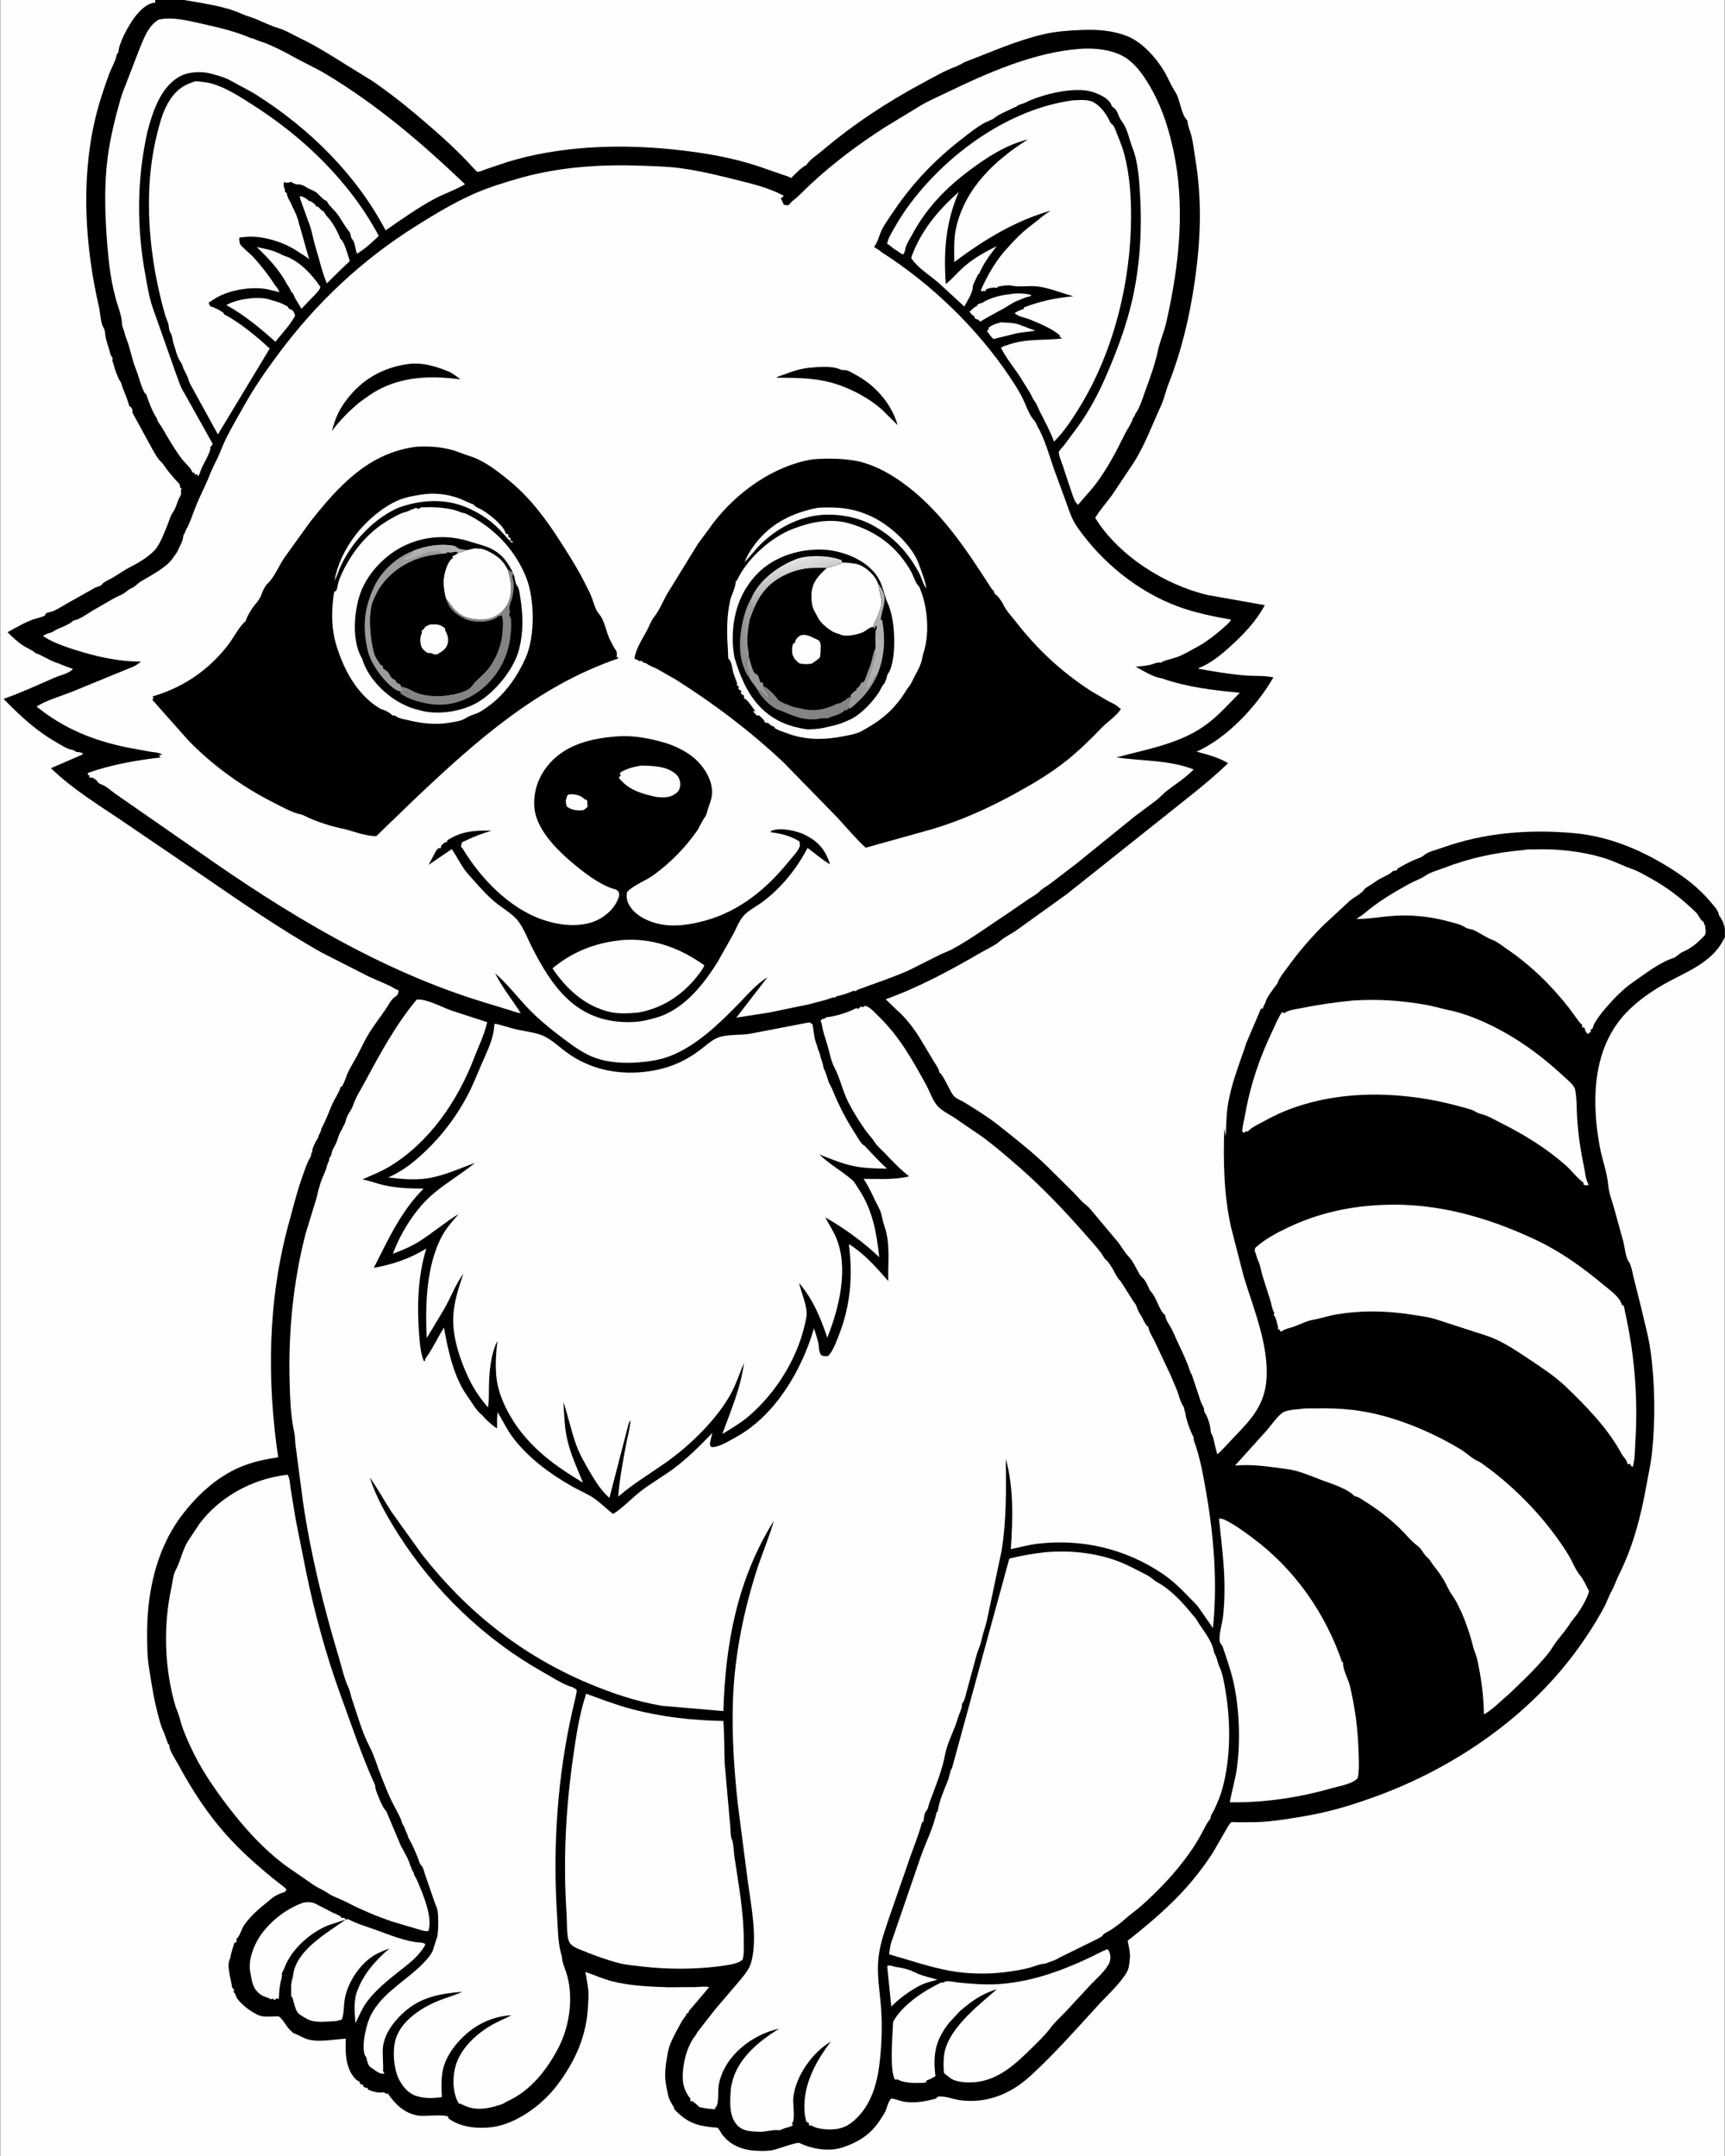
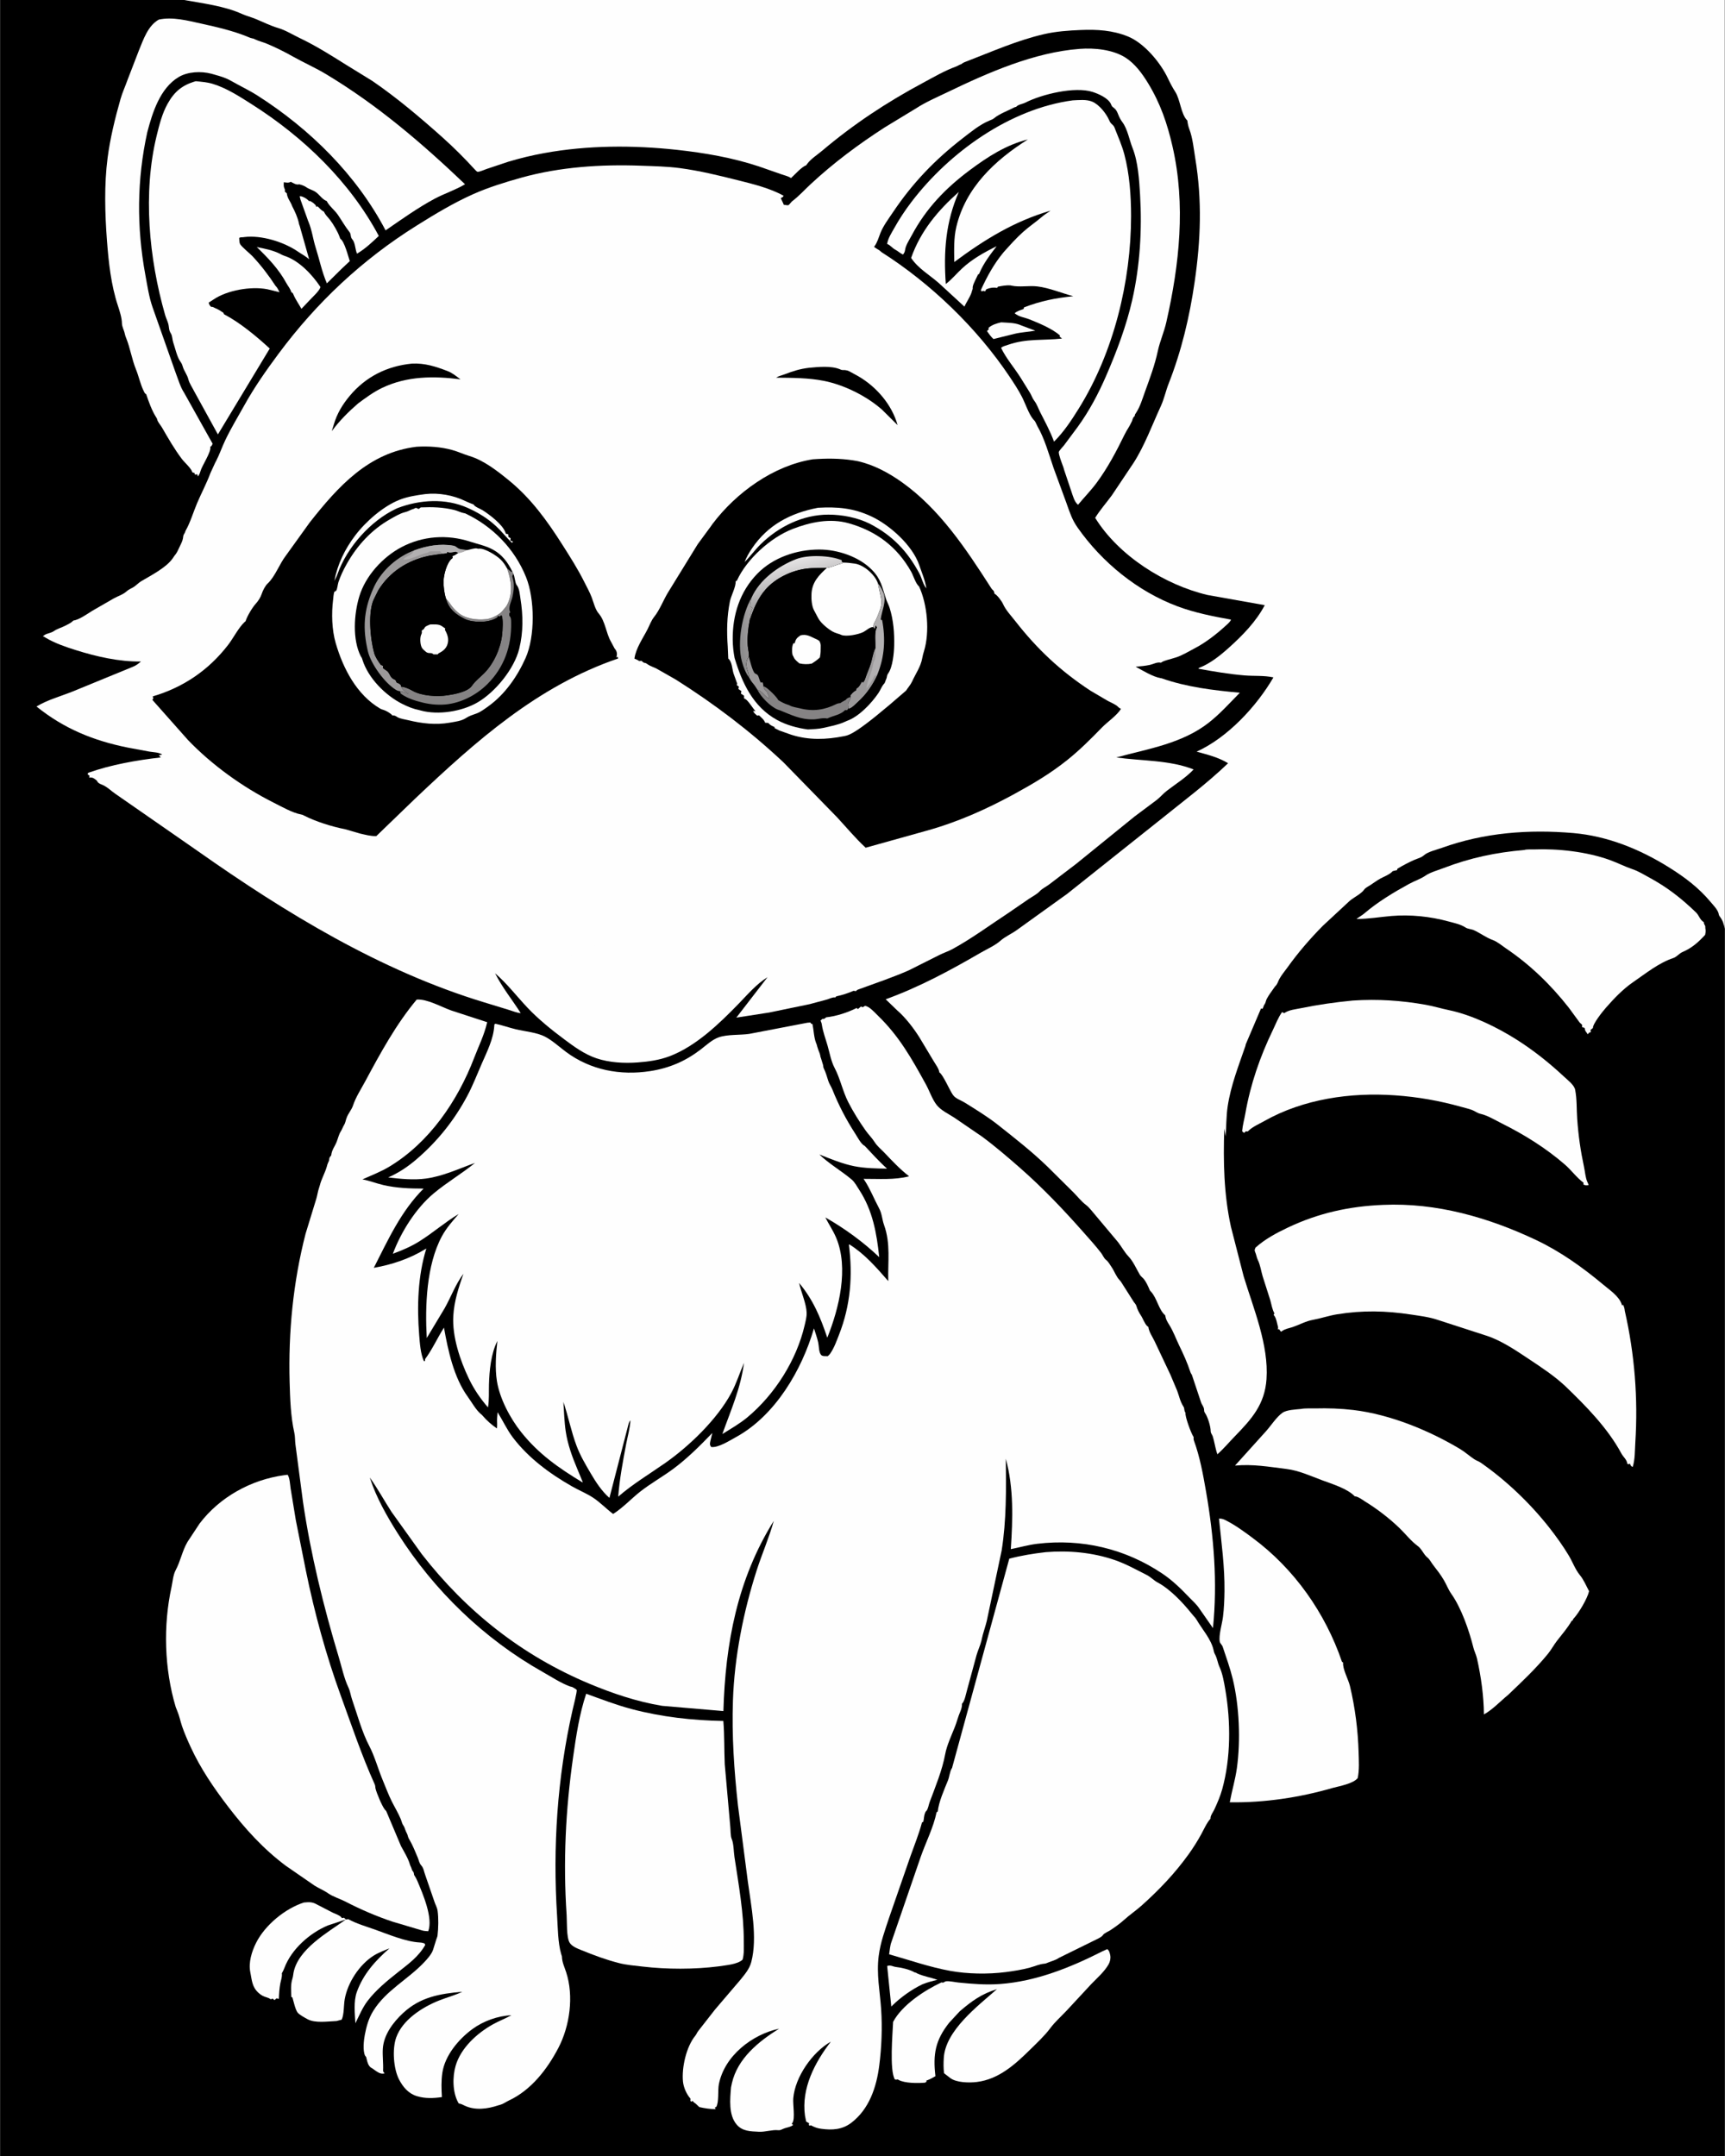
<svg xmlns="http://www.w3.org/2000/svg" version="1.1" style="display: block;" viewBox="0 0 1638 2048" width="1024" height="1280">
  <rect x="0" y="0" width="1638" height="2048" fill="#333333" stroke="none" />
  <defs>
    <linearGradient id="Gradient1" gradientUnits="userSpaceOnUse" x1="702.153" y1="602.854" x2="716.226" y2="600.96">
      <stop class="stop0" offset="0" stop-opacity="1" stop-color="rgb(139,139,140)" />
      <stop class="stop1" offset="1" stop-opacity="1" stop-color="rgb(167,164,164)" />
    </linearGradient>
    <linearGradient id="Gradient2" gradientUnits="userSpaceOnUse" x1="754.567" y1="566.687" x2="747.213" y2="533.865">
      <stop class="stop0" offset="0" stop-opacity="1" stop-color="rgb(167,166,167)" />
      <stop class="stop1" offset="1" stop-opacity="1" stop-color="rgb(228,226,227)" />
    </linearGradient>
  </defs>
  <path transform="translate(0,0)" fill="rgb(0,0,0)" d="M 1638 889.962 L 1638 2048 L -0 2048 L -0 -0 L 147.13 0 L 174.676 0 L 1638 0 L 1638 882.295 L 1638 889.962 z" />
  <path transform="translate(0,0)" fill="rgb(254,254,254)" d="M 950.679 306.192 C 956.258 306.569 962.952 306.46 968.219 308.488 L 969.5 309.007 L 983.142 314.134 C 976.445 315.304 969.924 315.514 963.233 317.137 L 943.376 322.069 C 940.933 319.778 939.124 317.218 937.208 314.5 L 939 312.66 L 938.561 311.5 C 942.218 308.409 946.108 307.289 950.679 306.192 z" />
-   <path transform="translate(0,0)" fill="rgb(254,254,254)" d="M 959.53 279.379 C 964.47 278.31 974.794 278.536 979.5 280.397 C 978.713 281.657 976.435 281.862 975 282.258 C 973.773 282.596 972.867 282.883 971.716 283.444 L 968.005 285.005 C 962.945 286.536 958.556 289.885 953.998 292.5 L 936.568 302.065 L 930.844 305.558 C 928.996 303.533 928.777 303.455 926.102 302.818 L 925.103 300.5 C 923.181 299.122 921.811 298.181 920.707 296 L 923 293.964 C 924.194 292.818 924.91 292.032 926.431 291.297 L 927.5 290.839 C 928.132 289.728 928.523 288.904 929.821 288.5 C 931.693 287.918 932.854 287.87 934.536 286.658 L 935.418 286 C 942.923 282.191 951.238 280.265 959.53 279.379 z" />
  <path transform="translate(0,0)" fill="rgb(254,254,254)" d="M 842.432 1867.5 C 846.004 1866.34 847.708 1868.14 851.031 1868.49 C 855.784 1869 863.328 1870.78 867.487 1873.04 C 868.654 1873.67 867.963 1873.41 869.258 1873.78 L 870.084 1874 L 871 1874.61 C 877.599 1877.56 883.551 1878.23 890.145 1880.68 C 885.457 1881.77 880.952 1882.89 876.476 1884.69 L 875.459 1885.11 C 865.555 1889.94 855.279 1897.24 847.425 1904.98 L 846.359 1906.04 L 842.432 1867.5 z" />
  <path transform="translate(0,0)" fill="rgb(254,254,254)" d="M 243.682 234.67 C 251.277 236.26 259.353 237.715 266.282 241.372 C 267.579 242.057 268.487 242.546 269.907 243.005 C 283.867 247.517 296.312 260.82 304.195 272.673 C 303.122 276.493 296.602 282.172 293.788 285.279 L 286.097 293.364 C 283.669 288.905 280.443 284.475 278.512 279.801 C 277.832 278.154 277.887 278.431 276.5 277.545 C 275.477 274.055 273.545 272.156 271.891 269.115 C 264.548 255.608 254.625 245.296 243.682 234.67 z" />
-   <path transform="translate(0,0)" fill="rgb(254,254,254)" d="M 237.666 283.363 C 242.164 282.826 249.861 282.872 254.186 284.092 C 259.782 285.669 266.2 287.26 271.199 290.246 L 272.355 290.949 L 273.5 291.306 L 273.241 292.175 C 274.258 293.184 274.867 293.582 276.233 294.15 L 277.5 294.634 C 278.828 296.462 279.698 297.696 280.07 300 C 275.261 308.752 267.649 316.854 261.36 324.638 C 246.6 311.52 232.103 299.321 214.714 289.762 C 222.557 285.749 228.967 284.433 237.666 283.363 z" />
  <path transform="translate(0,0)" fill="rgb(254,254,254)" d="M 284.398 186.5 L 285.474 186.419 C 287.532 186.685 290.63 188.478 292.14 189.88 L 293.291 191 L 294.5 190.982 C 296.39 192.107 299.106 193.679 300.032 195.8 L 300.238 196.5 L 301.5 196.048 C 303.145 197.659 304.861 199.635 306.873 200.765 L 307.5 201.077 C 308.798 204.223 311.318 206.348 313.362 209.014 C 316.409 212.988 320.473 219.944 322.205 224.652 L 323 226.768 C 326.994 229.302 330.427 243.271 332.019 248.032 L 324.372 255.243 L 310.26 269.16 C 305.426 257.869 303.234 246.574 299.571 235.015 C 297.078 227.152 296.117 218.57 292.807 210.738 C 292.35 209.658 291.975 208.73 291.638 207.593 L 286.713 193.882 L 286.411 193 C 285.479 190.754 284.895 188.877 284.398 186.5 z" />
  <path transform="translate(0,0)" fill="rgb(254,254,254)" d="M 910.49 182.293 C 897.926 211.105 895.931 238.878 898.116 269.796 C 903.685 265.555 908.401 259.782 913.56 255.008 C 923.28 246.011 934.607 239.702 946.412 233.876 C 940.379 241.723 934.023 250.032 930.151 259.204 L 929.621 260.5 L 928.856 260.5 L 925.99 266.403 C 925.062 268.525 923.738 270.861 923.644 273.197 C 923.58 274.782 923.868 273.697 923.382 275.191 L 923.069 276.087 C 922.051 280.93 917.956 286.452 915.804 291.266 L 891.328 268.747 C 882.365 260.912 871.884 255.045 865.171 245.017 C 874.191 219.434 890.497 200.085 910.49 182.293 z" />
  <path transform="translate(0,0)" fill="rgb(254,254,254)" d="M 288.43 1807.22 C 293.552 1806.73 296.503 1806.57 300.999 1809.18 L 315.773 1816.82 C 318.245 1817.98 322.226 1819.2 324.009 1821.28 L 324.5 1822.03 L 326.5 1821.68 L 328.5 1823.39 L 330.5 1823.01 C 338.513 1827.36 347.775 1830.02 356.357 1833.07 C 368.862 1837.52 385.144 1844.44 398.299 1845.15 C 399.55 1845.22 400.543 1845.34 401.75 1845.71 C 403.472 1846.25 402.82 1845.77 403.698 1847.5 C 397.4 1858.61 387.929 1865.42 378.134 1873.16 C 367.727 1881.39 356.836 1890.24 348.798 1900.85 C 344.094 1907.05 340.829 1914.94 337.354 1921.9 C 336.81 1912.83 335.559 1901.06 338.654 1892.37 C 344.757 1875.24 356.296 1862.46 369.753 1850.7 C 364.789 1852.79 359.306 1854.76 354.747 1857.64 C 341.127 1866.25 330.061 1883.17 327.233 1898.96 C 326.186 1904.81 326.731 1913.28 324.331 1918.5 L 319.43 1919.79 C 311.234 1920.08 299.167 1922.06 291.835 1918.02 C 289.374 1916.67 284.244 1913.9 282.539 1911.84 C 280.356 1909.19 278.564 1900.88 277.585 1897.5 L 276.5 1896.86 C 276.311 1891.35 275.744 1885.13 277.452 1879.82 C 277.94 1878.3 278.164 1876.94 278.377 1875.36 L 278.519 1874.23 C 282.616 1851.51 311.083 1835.65 328.381 1823.31 L 311.019 1829.07 C 293.915 1836.33 276.68 1851.47 269.975 1869.24 C 269.279 1871.08 268.461 1872.71 267.5 1874.43 C 267.892 1878.08 266.734 1880.51 266.056 1884 C 265.123 1888.81 264.859 1893.9 264.662 1898.78 L 262.5 1898.22 L 260.5 1899.91 L 258.77 1898.5 L 257 1899.15 C 255.904 1898.36 254.804 1897.83 253.5 1897.44 C 250.202 1896.45 248.324 1895.64 245.674 1893.33 C 239.075 1887.58 239.107 1881.12 237.549 1873.5 C 235.667 1864.29 238.859 1853.83 243.043 1845.5 C 251.516 1828.63 270.642 1812.9 288.43 1807.22 z" />
  <path transform="translate(0,0)" fill="rgb(254,254,254)" d="M 1051.45 1851.5 C 1053.34 1852.76 1053.94 1855.28 1054.33 1857.5 C 1054.82 1860.23 1054.16 1863.39 1052.82 1865.79 C 1048.9 1872.82 1041.9 1878.85 1036.32 1884.64 L 1012.88 1909.91 C 1007.63 1915.48 1001.89 1920.51 997.294 1926.66 C 991.962 1933.8 985.023 1940.26 978.683 1946.5 C 964.189 1960.76 948.582 1975.16 927.444 1977.71 C 920.305 1978.57 908.046 1978.39 902.198 1973.83 L 896.488 1969.4 C 895.821 1964.61 895.909 1959.61 896.206 1954.8 C 897.808 1928.75 928.53 1905.52 946.697 1889.53 C 932.215 1893.92 922.713 1900.83 911.38 1910.54 L 901.445 1921.26 C 888.081 1938.02 885.827 1951.48 888.276 1972.18 C 885.891 1973.52 883.501 1974.97 880.92 1975.9 L 879.5 1976.39 L 879.948 1977.27 L 878.421 1978.35 C 871.55 1978.9 859.349 1979.04 853.25 1975.72 L 852.5 1975.24 C 850.539 1975.56 851.45 1975.59 849.768 1975.3 C 844.486 1966.77 847.618 1931.44 848.071 1920.62 C 856.61 1904.55 877.757 1890.69 894 1883.09 C 896.728 1883.85 896.264 1882.33 898.5 1882.04 C 901.542 1881.65 906.768 1882.88 910.011 1883.21 C 923.186 1884.54 936.178 1885.6 949.443 1884.64 C 984.033 1882.13 1016.51 1868.94 1047.04 1853.49 L 1051.45 1851.5 z" />
  <path transform="translate(0,0)" fill="rgb(254,254,254)" d="M 1157.58 1442.5 C 1159.73 1442.52 1161.2 1442.77 1163.13 1443.72 C 1172.68 1448.41 1180.91 1454.51 1189.41 1460.81 C 1229.02 1490.13 1258.48 1531.96 1274.39 1578.5 L 1275.5 1579.3 C 1274.84 1585.36 1280.46 1595.19 1281.95 1601.45 C 1286.9 1622.28 1289.6 1643.39 1290.21 1664.78 C 1290.43 1672.64 1290.98 1681.3 1289.35 1689.01 C 1285.12 1694.31 1272.19 1696.61 1265.62 1698.36 C 1234.07 1707.53 1200.71 1712.5 1167.83 1712.02 C 1169.82 1701.13 1173.07 1690.57 1174.6 1679.5 C 1178.24 1653.17 1176.9 1620.46 1170.62 1594.7 C 1168.14 1584.55 1164.44 1574.25 1161.13 1564.32 C 1160.51 1562.46 1158.61 1561.08 1158.31 1559.41 C 1157.2 1553.25 1160.57 1542.49 1161.39 1535.87 C 1162.38 1527.87 1162.72 1519.58 1162.82 1511.52 C 1163.1 1488.44 1159.91 1465.41 1157.58 1442.5 z" />
  <path transform="translate(0,0)" fill="rgb(254,254,254)" d="M 1447.61 807.408 C 1449.69 806.608 1454.44 806.982 1456.78 806.887 C 1479.7 805.955 1507.06 809.093 1528.69 816.897 C 1536.02 819.54 1543.31 823.29 1550.51 825.72 C 1555.93 827.549 1560.93 830.679 1565.96 833.399 C 1583.2 842.742 1596.61 853.167 1610.69 866.761 C 1613.61 869.584 1614.48 874.046 1618.03 875.901 L 1618.32 877.5 C 1618.75 878.773 1619.47 878.973 1619.51 880.493 L 1619.5 881.488 C 1619.99 884.174 1619.89 885.276 1619.32 888.03 C 1612.82 895.101 1606.83 900.46 1597.87 904.322 C 1594.56 905.748 1592.38 908.987 1589.1 910.06 C 1575.33 914.559 1562.67 924.886 1550.84 933 C 1541.21 939.606 1532.6 948.666 1524.92 957.451 C 1521.84 960.971 1512.51 972.658 1512.77 976.5 L 1510.5 978.336 L 1510.78 980.5 C 1508.92 980.682 1508.99 981.183 1507.78 982.5 C 1507.22 981.478 1506.65 980.682 1505.92 979.757 C 1504.98 978.567 1505.29 977.118 1504.79 976.5 C 1504.26 975.868 1503.01 976.237 1502.5 975.593 C 1502.31 975.348 1502.61 973.838 1502.42 973.5 C 1501.97 972.692 1500.59 971.927 1500 971.095 L 1489.73 957.08 C 1472.57 935.263 1453.2 916.474 1430.2 900.905 C 1426.47 898.384 1421.79 894.417 1417.63 892.94 C 1411.41 890.731 1405.85 886.4 1399.76 883.628 C 1397.29 882.503 1393.91 882.465 1391.82 881.086 C 1387.05 877.94 1381.04 876.79 1375.55 875.282 C 1358.2 870.524 1339.31 868.594 1321.41 870.103 C 1310.38 871.032 1299.26 873.005 1288.19 872.94 C 1290.58 871.06 1293.4 869.558 1295.64 867.64 C 1308.42 856.71 1323.58 847.6 1338.28 839.565 C 1343.16 836.898 1349.37 834.839 1353.8 831.712 C 1358.01 828.749 1365.92 826.484 1370.91 824.572 C 1396.36 814.809 1420.49 809.746 1447.61 807.408 z" />
  <path transform="translate(0,0)" fill="rgb(254,254,254)" d="M 1284.82 950.413 C 1308.27 948.85 1330.8 950.351 1353.92 954.447 C 1361.4 955.771 1368.58 958.002 1375.99 959.539 C 1397.64 964.035 1421.6 975.717 1440.28 987.547 C 1456.45 997.789 1471.28 1009.64 1485.26 1022.68 C 1488.6 1025.8 1494.94 1030.58 1495.85 1035.1 C 1497.67 1044.17 1497.15 1053.66 1497.82 1062.95 C 1498.97 1078.92 1500.99 1093.02 1504.33 1108.64 C 1505.3 1113.14 1505.63 1118.82 1507.55 1122.91 C 1508.01 1123.89 1508.37 1124.68 1508.68 1125.72 C 1506.52 1126.12 1505.69 1126.11 1503.69 1125.16 L 1503.85 1123.5 C 1497.33 1118.69 1492.24 1111.51 1486.03 1106.15 C 1467.81 1090.41 1447.88 1078.01 1426.4 1067.24 C 1420.13 1064.15 1412.79 1059.56 1406 1058.05 C 1402.95 1057.37 1400.84 1055.48 1398 1054.41 C 1394.8 1053.21 1391.25 1052.4 1387.94 1051.48 C 1366.87 1045.55 1346.53 1041.98 1324.71 1040.45 C 1282.61 1037.5 1237.76 1043.91 1200.67 1064.87 C 1196.01 1067.5 1189.97 1070.1 1186.04 1073.72 L 1184.95 1074.76 L 1183 1074.69 L 1181.68 1076 C 1180.73 1076 1180.24 1075.13 1179.57 1074.5 C 1180.08 1068.57 1181.62 1063.49 1182.63 1057.72 C 1187.46 1030.09 1196.52 1003.82 1208.68 978.631 C 1211.57 972.667 1213.6 966.923 1217.5 961.396 L 1219.5 962.439 C 1223.96 959.204 1230.47 958.718 1235.83 957.618 C 1251.67 954.371 1267.94 952.036 1284.04 950.488 L 1284.82 950.413 z" />
  <path transform="translate(0,0)" fill="rgb(254,254,254)" d="M 150.661 18.597 C 163.766 15.801 177.99 19.562 190.766 22.386 C 205.449 25.631 221.86 29.377 235.788 35.256 C 237.082 35.803 237.959 36.179 239.35 36.454 C 241.039 36.787 240.122 36.478 241.937 37.346 C 245.516 39.056 249.735 40.043 253.494 41.622 C 261.891 45.147 270.063 49.233 278 53.699 C 288.472 59.592 299.498 64.425 309.84 70.653 C 358.568 100 400.495 135.938 441.493 175.015 C 432.68 180.363 421.746 183.879 412.484 188.855 C 396.34 197.527 381.108 208.472 366.03 218.84 C 338.381 166.142 294.227 122.568 244.26 90.717 C 236.302 85.644 227.908 81.752 219.768 77.083 C 213.923 73.731 209.81 72.682 203.424 70.844 L 200.488 70.011 C 190.764 67.468 178.213 67.977 169.437 73.235 C 151.784 83.812 144.566 106.98 139.67 125.681 C 129.804 170.595 129.501 215.742 137.83 261 C 139.698 271.147 141.313 282.18 144.726 291.932 L 166.655 354.143 C 169.058 360.296 171.054 367.619 174.696 373.122 L 201.747 421.5 L 200.775 423.5 L 199.5 424.47 C 200.712 429.04 191.718 442.185 190.209 447.545 C 189.584 449.768 189.108 450.754 187.786 452.639 L 187.168 450.5 L 185 450.902 L 184.593 449.362 L 182.5 448.672 C 181.568 444.88 175.114 439.414 172.52 435.965 C 165.321 426.392 159.64 416.448 153.664 406.129 C 152.269 403.719 149.923 401.343 149.15 398.704 C 148.659 397.031 149.035 397.851 148.021 396.252 C 143.997 389.906 141.062 381.627 138.66 374.5 C 137.058 373.55 137.17 373.12 136.342 371.5 C 133.178 365.306 131.65 357.526 128.984 351 C 125.063 341.403 123.533 330.888 119.753 321.456 C 119.163 319.984 118.651 318.702 118.354 317.141 C 117.725 313.829 115.609 310.303 115.605 307.091 C 115.599 302.205 113.367 295.152 111.82 290.5 C 105.271 270.809 102.937 249.105 101.389 228.5 C 99.458 202.795 98.676 175.604 101.993 150 C 104.399 131.425 109.143 112.035 114.29 94 C 116.042 87.859 118.788 81.989 120.907 75.965 L 131.693 48 C 136.018 37.54 140.238 24.458 150.661 18.597 z" />
  <path transform="translate(0,0)" fill="rgb(254,254,254)" d="M 185.733 77.145 C 191.253 77.679 196.462 78.054 201.822 79.658 C 214.922 83.578 227.615 91.853 239.061 99.129 C 288.172 130.343 332.027 172.521 359.586 224.12 C 353.498 229.929 346.174 236.757 338.872 240.945 C 337.102 236.896 337.248 230.484 334.393 227.327 C 332.407 225.131 333.474 222.603 331.797 220.491 C 327.679 215.307 324.543 209.684 320.805 204.171 C 317.872 199.846 313.281 196.468 310.739 192.098 L 310.086 190.925 C 306.078 189.691 303.208 184.853 299.725 182.448 C 296.914 180.507 293.463 179.755 290.808 177.916 C 288.568 176.364 286.634 175.775 284 175.067 C 281.208 175.887 278.506 173.953 276 172.707 C 274.002 173.84 272.562 173.54 270.317 173.261 L 269.348 173.123 C 269.258 175.271 269.037 177.169 270.014 179.148 C 270.636 180.407 270.45 180.62 270.335 182 L 272.207 183.641 C 272.668 188.213 275.398 191.007 277.015 195.071 L 277.367 196 C 279.973 200.938 282.494 206.496 283.675 212.015 L 283.866 213 L 284.427 214.5 L 293.446 246.317 C 290.048 243.295 286.401 241.496 282.726 238.964 C 269.415 229.79 248.088 223.187 231.936 225.174 L 230.5 225.364 C 228.88 225.449 228.484 225.161 226.972 226 C 227.082 227.355 227.11 230.261 227.668 231.5 C 228.912 234.261 237.208 240.815 239.603 243.385 C 247.768 252.145 254.939 261.495 261.477 271.515 C 263.244 273.176 264.199 275.435 265.314 277.556 L 253.524 274.723 C 237.997 271.776 215.466 275.682 202.453 284.587 L 198 287.46 C 198.454 289.313 198.951 290.173 200.335 291.5 C 202.166 291.269 202.799 292.151 204.38 292.786 C 207.277 293.951 209.442 295.379 212 297.129 L 212.571 298.5 C 227.613 306.358 243.492 319.535 256.002 331.086 L 206.76 412.667 L 184.277 371.784 C 182.56 368.295 179.64 364.11 178.732 360.406 C 177.628 355.904 174.564 352.417 173.354 348.13 C 172.562 345.323 171.918 344.681 170.5 342.515 C 167.889 338.527 166.02 330.176 164.358 325.417 C 163.417 322.721 163.595 319.046 162.068 316.693 C 159.913 313.375 160.571 310.989 159.594 307.5 C 158.798 304.66 157.427 301.995 156.609 299.136 C 141.258 245.499 135.299 183.26 148.651 128.662 C 151.136 118.502 153.813 107.917 158.904 98.704 C 165.322 87.087 172.924 80.754 185.733 77.145 z" />
  <path transform="translate(0,0)" fill="rgb(254,254,254)" d="M 1018.62 95.337 C 1024.51 95.089 1031.77 94.206 1037.3 96.602 C 1043.95 99.48 1050.46 107.791 1053.33 114.266 C 1054.1 116.005 1054.59 116.835 1056.03 118.095 C 1057.54 119.417 1058.07 120.263 1058.76 122.143 L 1059.06 122.981 C 1062.14 130.747 1065.5 138.44 1067.66 146.531 C 1072.63 165.155 1074.1 186.005 1074.09 205.192 C 1074.06 267.496 1057.51 334.964 1024.35 388.172 C 1017.31 399.462 1010.37 410.071 1000.91 419.538 C 997.467 410.033 992.487 400.802 987.887 391.797 C 986.027 388.156 984.64 383.859 982.124 380.641 C 980.375 378.403 979.714 375.897 978.293 373.5 L 969.298 358.986 C 963.287 349.414 955.51 340.615 950.627 330.443 C 951.909 328.984 955.56 328.131 957.467 327.467 C 974.908 321.395 990.785 323.57 1008.5 321.594 L 1006.11 319.667 L 1006.65 318.731 C 999.509 312.377 986.446 306.861 977.5 303.334 C 972.464 301.348 967.873 301.167 963.5 297.566 C 965.827 295.46 969.094 294.616 972 293.55 C 972.146 292.59 972.015 293.135 972.5 291.945 C 988.504 285.853 1002.15 283.107 1019.18 281.392 C 1008.12 278.421 996.472 273.472 985.168 272.081 C 977.251 271.107 968.207 273.009 960.578 271.339 L 959.623 271.088 C 955.727 270.799 951.312 271.592 947.5 272.342 L 946.907 273.5 C 943.614 272.861 940.719 273.281 937.577 274.404 C 936.017 274.962 936.232 275.36 935.544 276.773 C 933.815 276.079 933.793 276.222 932 276.817 L 931.435 275.5 C 937.349 262.539 943.764 250.822 952.864 239.781 C 958.902 233.048 964.983 226.151 971.75 220.141 C 977.397 215.124 983.672 210.901 989.386 206 C 991.952 203.798 994.89 202.011 997.673 200.074 C 962.953 210.241 935.028 227.496 906.157 248.906 C 906.039 237.782 905.541 226.412 908.123 215.5 C 916.946 178.218 944.843 152.154 976.079 132.473 C 955.586 137.509 938.003 148.896 921.268 161.338 C 898.114 178.551 879.474 197.823 865.806 223.47 C 863.688 227.444 860.046 232.901 859.457 237.327 C 859.189 239.339 858.683 240.155 857.5 241.808 C 854.632 240.553 852.78 238.55 850.123 237.158 C 847.449 235.757 845.517 233.083 843.02 231.979 L 842.356 231.767 C 843.32 226.205 846.284 221.845 848.981 217 C 853.927 208.114 859.342 199.915 865.502 191.824 C 901.392 144.687 959.019 103.359 1018.62 95.337 z" />
  <path transform="translate(0,0)" fill="rgb(254,254,254)" d="M 1235.44 1338.38 C 1239.44 1337.58 1244.63 1337.97 1248.75 1337.87 C 1261.05 1337.56 1273.14 1337.93 1285.36 1339.39 C 1319.95 1343.53 1357.01 1358.69 1386.68 1376.5 C 1391.39 1379.33 1395.43 1383.07 1399.99 1386.1 C 1401.98 1387.43 1404.31 1388.08 1406.28 1389.46 C 1430.34 1406.23 1452.86 1427.74 1471.04 1450.76 C 1477.57 1459.03 1484.51 1468.73 1489.9 1477.75 C 1493.27 1483.39 1496.16 1491.19 1500.28 1496.09 C 1503.85 1500.34 1506.48 1506.53 1509.09 1511.48 C 1507.56 1518.32 1499.61 1531.75 1494.73 1537.15 L 1494 1537.93 L 1493.5 1539.31 L 1492.5 1539.73 C 1488.76 1546.37 1483.39 1552.44 1478.73 1558.47 C 1475.62 1562.49 1473.22 1567.07 1470.02 1571 C 1458.64 1584.94 1445.27 1597.53 1432.27 1609.93 C 1424.7 1616.12 1417.77 1623.73 1409.23 1628.56 C 1409.07 1611.04 1406.5 1592.6 1402.66 1575.5 C 1401.86 1571.95 1400.08 1568.51 1399.28 1565.29 C 1395.25 1549.12 1387.91 1527.65 1378.26 1514.01 C 1375.44 1510.04 1373.7 1505.27 1371.22 1501.04 C 1368.14 1495.77 1364.5 1491.14 1360.78 1486.32 C 1359.04 1484.05 1357.78 1481.28 1355.54 1479.49 C 1351.85 1476.54 1350.3 1471.45 1346.38 1468.58 C 1340.16 1464.03 1334.81 1457.16 1329.24 1451.75 C 1319.7 1442.48 1308.08 1433.54 1296.79 1426.57 C 1294.01 1424.85 1290.65 1422.14 1287.49 1421.47 L 1286.5 1421.36 C 1279.7 1414 1264.48 1409.46 1255.16 1405.96 C 1244.43 1401.94 1233.3 1396.84 1221.86 1395.42 C 1204.97 1393.33 1189.99 1390.59 1172.8 1392.18 L 1202.36 1359.4 C 1207.03 1354.16 1212.28 1345.95 1217.87 1342.01 C 1221.94 1339.15 1230.6 1338.89 1235.44 1338.38 z" />
  <path transform="translate(0,0)" fill="rgb(254,254,254)" d="M 556.566 1608.91 C 570.778 1614.04 585.092 1619.58 599.713 1623.45 C 628.137 1630.97 657.47 1634.24 686.826 1634.76 C 687.959 1648.38 687.555 1662.24 688.166 1675.91 L 693.332 1734.2 C 693.756 1737.63 693.505 1743.99 694.776 1746.86 C 696.704 1751.21 696.623 1758.91 697.366 1763.82 C 701.314 1789.91 706.29 1817.35 706.234 1843.73 C 706.221 1849.49 706.707 1855.95 705.101 1861.5 C 700.146 1866.13 688.839 1866.78 682.228 1867.88 C 658.974 1870.8 633.295 1870.79 610 1868.04 C 602.635 1867.17 594.932 1866.59 587.746 1864.75 C 575.088 1861.5 564.077 1857.37 552 1852.46 C 548.244 1850.94 542.897 1848.92 540.761 1845.24 C 537.716 1840 538.407 1825.45 537.988 1819.23 C 534.564 1768.43 536.981 1719.26 544.175 1668.83 C 547.017 1648.92 550.132 1627.97 556.566 1608.91 z" />
  <path transform="translate(0,0)" fill="rgb(254,254,254)" d="M 1313.46 1144.53 C 1364.05 1142.27 1413.35 1156.43 1458.68 1177.85 C 1481.93 1188.83 1503.19 1204.07 1522.83 1220.51 C 1528.81 1225.51 1537.59 1231.33 1540.1 1238.99 L 1540.38 1239.98 L 1541.42 1239.5 C 1542.15 1240.87 1542.67 1242.57 1542.89 1244.12 L 1542.99 1245.04 C 1552.37 1286.37 1555.69 1328.11 1553.01 1370.43 C 1552.54 1377.79 1552.81 1386.5 1550.51 1393.5 C 1548.65 1392.69 1548.72 1391.99 1547.79 1390.26 L 1546.79 1390.92 L 1545.5 1390.59 C 1544.89 1386.23 1541.72 1384.29 1539.73 1380.58 C 1526.78 1356.54 1506.1 1335.55 1486.55 1316.75 C 1476.02 1306.88 1463.93 1298.98 1451.96 1291 C 1439.81 1282.89 1426.01 1273.54 1412.04 1268.91 L 1365 1253.65 C 1357.31 1251.05 1348.25 1249.95 1340.21 1248.72 C 1315.92 1245.03 1293.95 1244.55 1269.63 1248.49 C 1261.88 1249.75 1254.43 1252.36 1246.73 1253.75 C 1240.14 1254.93 1234.13 1258.33 1227.83 1260.5 C 1223.82 1261.88 1220.94 1262 1217.24 1264.54 L 1216.5 1265.06 L 1214.57 1262.5 L 1213.5 1262.94 C 1213.69 1261.84 1213.87 1261.04 1213.54 1259.94 C 1212.63 1256.88 1212.17 1252.73 1210.31 1250.1 L 1209.5 1249.03 L 1210.21 1247.5 C 1208.1 1243.73 1207.42 1238.92 1206.21 1234.75 L 1199.05 1212.33 C 1197.64 1207.56 1196.75 1201.38 1194.54 1197 C 1193.26 1194.44 1193.06 1191.65 1191.76 1188.88 C 1191.07 1187.41 1191.76 1186.65 1192.23 1185.15 C 1201.34 1177 1212.11 1171.24 1223.1 1166.03 C 1252.04 1152.29 1281.55 1145.81 1313.46 1144.53 z" />
  <path transform="translate(0,0)" fill="rgb(254,254,254)" d="M 269.574 1401.31 L 273 1400.89 C 275.122 1404.16 275.228 1410.01 275.816 1413.85 L 280.773 1444.06 L 290.437 1492.5 C 298.485 1531.97 309.616 1572.67 323.387 1610.46 C 333.769 1638.96 343.212 1667.3 355.726 1695.02 C 356.395 1696.5 356.122 1697.51 356.484 1699 C 357.541 1703.36 362.629 1715.62 365.38 1719 C 366.597 1720.49 366.301 1719.6 366.841 1720.84 L 380.687 1753.65 C 383.435 1758.68 387.715 1765.71 389.144 1771.17 C 389.422 1772.23 389.894 1772.85 390.298 1773.84 L 391.224 1776.5 C 392.034 1777.98 392.65 1777.9 392.931 1779.74 C 393.17 1781.29 392.9 1780.73 393.723 1782.02 C 394.719 1783.59 395.513 1785.07 396.24 1786.79 C 401.191 1798.51 411.421 1822.02 406.49 1834.5 C 404.512 1834.32 402.348 1834.3 400.459 1833.67 L 372.726 1825.43 C 357.246 1820.27 341.953 1813.66 327.481 1806.13 C 322.656 1803.68 315.722 1801.52 311.5 1798.51 C 307.462 1795.63 302.886 1793.88 298.678 1791.24 L 271.143 1772.23 C 249.928 1756.33 232.768 1737.39 216.736 1716.5 C 202.917 1698.49 190.254 1679.93 180.741 1659.21 C 177.901 1653.03 174.884 1646.15 172.704 1639.71 C 171.145 1635.11 170.117 1629.88 168.244 1625.48 L 166.678 1621.5 C 155.898 1585.38 154.652 1544.21 162.717 1507.48 C 163.808 1502.51 164.206 1496.08 166.617 1491.58 C 171.276 1482.9 172.86 1473.25 177.855 1464.71 L 189.368 1447.24 C 208.506 1421.98 238.422 1405.56 269.574 1401.31 z" />
  <path transform="translate(0,0)" fill="rgb(254,254,254)" d="M 993.025 1474.4 C 1014.73 1472.62 1037.17 1474.64 1057.88 1481.65 C 1068.87 1485.36 1078.76 1490.94 1089.06 1496.14 C 1092.76 1498.01 1095.65 1501.23 1099.29 1503.18 C 1111.29 1509.59 1123.22 1522.34 1131.63 1532.81 L 1133.69 1535.25 C 1134.72 1536.37 1135.5 1537.2 1136.27 1538.54 C 1141.56 1547.66 1150.24 1557.1 1152.49 1567.63 C 1152.82 1569.15 1153 1570.03 1153.79 1571.43 C 1156.03 1575.44 1156.25 1579.52 1158.06 1583.4 C 1161.09 1589.89 1162.42 1598.23 1163.63 1605.23 C 1168.85 1635.54 1168.89 1669.86 1160.66 1699.59 C 1158.89 1706.01 1155.92 1712.98 1153.09 1719 C 1151.95 1721.43 1149.91 1723.85 1149.57 1726.51 L 1149.56 1727.5 C 1145.78 1731.83 1143.42 1737.41 1140.68 1742.44 C 1137.25 1748.74 1133.05 1755.36 1128.89 1761.17 C 1115.87 1779.35 1100.75 1795.22 1084.11 1810.09 C 1078.63 1814.98 1072.44 1819.12 1067.06 1824.05 C 1063.46 1827.34 1058.57 1830.74 1054.45 1833.5 C 1052.4 1834.87 1048.52 1836.25 1047.25 1838.28 C 1045.99 1840.3 1040.38 1842.59 1037.99 1843.84 L 1005.5 1859.83 C 1002.43 1862.06 998.821 1862.74 995.38 1864.19 C 994.155 1864.71 993.173 1865.2 991.819 1865.31 C 986.836 1865.72 982.61 1867.83 977.834 1869.1 C 970.381 1871.08 962.552 1872.35 954.902 1873.32 C 938.1 1875.44 918.895 1875.16 902.256 1872.14 C 882.755 1868.6 863.323 1861.79 844.292 1856.41 C 844.892 1852.71 845.126 1848.26 846.446 1844.79 L 874.293 1763.81 C 879.188 1749.85 886.391 1735.98 889.351 1721.5 L 890.5 1720.69 C 891.288 1711.97 896.77 1699.6 900.083 1691.44 C 901.508 1687.94 901.844 1683.34 903.573 1680.18 C 904.309 1678.83 904.079 1679.68 904.369 1678.27 L 958.411 1480.6 C 969.96 1477.57 981.173 1475.76 993.025 1474.4 z" />
  <path transform="translate(0,0)" fill="rgb(254,254,254)" d="M 766.683 971.5 L 769.4 971.289 L 770.363 972.5 L 771.5 972.814 C 772.719 978.613 772.804 985.447 774.959 990.868 C 775.575 992.416 775.325 991.55 775.746 993.115 L 776 994.11 L 776.5 995.65 C 777.123 998.025 778.369 1000.11 778.83 1002.44 C 779.233 1004.47 778.87 1003.33 779.609 1005.36 L 781.569 1011.74 C 781.784 1013.09 781.733 1013.95 782.367 1015.2 C 784.126 1018.66 785.311 1023.01 786.5 1026.74 C 787.475 1029.8 789.21 1031.99 790.375 1034.91 C 796.309 1049.8 803.467 1063.53 812.183 1077 C 814.248 1080.19 817.152 1085.85 820.175 1087.94 L 821.096 1088.48 C 828.133 1095.87 834.601 1103.21 842.322 1110.11 C 832.19 1109.99 821.078 1109.76 811.135 1107.78 C 800.018 1105.57 788.53 1100.82 778.004 1096.62 C 787.126 1105.48 799.047 1112.23 808.829 1120.54 C 811.622 1122.92 813.802 1127.07 815.803 1130.13 C 828.734 1149.92 832.427 1171.24 834.896 1194.19 C 819.534 1179.62 802.063 1166.91 783.695 1156.44 C 786.993 1162.97 790.981 1168.69 793.877 1175.49 C 806.237 1204.52 796.686 1242.94 785.552 1270.7 C 779.003 1251.18 772.12 1234.61 758.794 1218.7 C 760.649 1227.3 765.699 1238.49 765.949 1246.96 C 766.067 1250.93 764.927 1255.12 764.035 1258.96 C 756.352 1292.04 735.74 1324.59 709.617 1346.36 C 702.384 1352.38 693.871 1357.23 685.891 1362.2 C 694.087 1339.17 703.231 1319.07 706.451 1294.55 C 702.377 1304.06 699.214 1314.19 694.314 1323.31 C 680.956 1348.18 654.467 1373.74 631.44 1389.84 C 616.21 1400.49 601.145 1409.46 586.979 1421.66 C 588.278 1404.69 591.369 1388.58 594.488 1371.89 C 595.858 1364.57 598.266 1356.52 598.553 1349.14 C 597.632 1350.29 597.193 1351.23 596.792 1352.62 L 578.627 1422.87 C 571.321 1416.48 565.696 1407.8 560.826 1399.5 C 555.826 1390.97 550.954 1382.77 547.443 1373.47 C 542.294 1359.82 539.583 1345.48 534.893 1331.66 C 535.564 1340.93 535.752 1350.54 537.131 1359.72 C 538.981 1372.03 543.197 1383.67 548.005 1395.09 L 553.355 1407.99 L 552.739 1407.96 C 530.271 1394.33 511.373 1381.16 494.845 1360.44 C 484.419 1347.36 474.421 1328.61 471.766 1311.87 C 469.842 1299.75 470.811 1285.93 472.217 1273.75 C 466.108 1285.83 464.569 1301.99 464.215 1315.38 C 464.028 1322.46 464.503 1329.93 463.281 1336.91 C 455.988 1328.44 450.039 1319.76 445.196 1309.71 C 436.802 1292.28 429.169 1269.57 430.345 1249.93 C 431.184 1235.94 435.368 1223.07 439.956 1209.95 C 432.402 1220.08 428.251 1231.77 422.127 1242.71 L 405.135 1270.99 C 403.448 1240.53 404.759 1201.83 419.479 1174.4 C 423.675 1166.59 429.685 1159.83 435.472 1153.17 C 422.353 1161.04 410.995 1171.1 398.095 1179.17 C 390.099 1184.17 381.778 1187.72 372.942 1190.94 C 380.632 1170.34 394.683 1147.86 411.781 1133.56 C 424.254 1123.13 438.343 1114.94 450.964 1104.67 C 435.562 1110.14 420.659 1117.32 404.305 1119.53 C 392.658 1121.11 380.132 1119.85 368.517 1118.47 C 378.559 1114 386.96 1108.45 395.317 1101.28 C 415.35 1084.09 431.252 1064.23 443.673 1040.91 C 448.925 1031.05 452.827 1020.83 457.271 1010.62 C 462.279 999.103 468.447 987.167 469.26 974.435 L 469.332 973.159 L 470.305 972.462 C 476.95 973.864 483.163 976.149 489.706 977.714 C 498.487 979.815 509.758 980.664 517.714 984.865 C 524.614 988.509 531.171 994.588 537.462 999.263 C 560.625 1016.48 588.996 1021.87 617.385 1017.45 C 635.376 1014.65 650.767 1008.08 665.289 996.946 C 670.614 992.864 676.152 987.534 682.559 985.319 C 690.945 982.419 702.496 983.411 711.469 982.097 L 766.683 971.5 z" />
  <path transform="translate(0,0)" fill="rgb(254,254,254)" d="M 395.591 949.5 C 405.383 948.742 418.867 956.473 428.446 959.88 L 462.515 970.993 C 459.786 983.186 454.564 993.321 450.165 1004.83 C 434.531 1045.75 407.54 1085.38 369.501 1108.26 C 361.586 1113.02 352.46 1116.55 344.036 1120.32 C 351.025 1121.58 357.14 1124.13 363.935 1125.69 C 376.759 1128.63 389.06 1129.03 402.127 1129.06 C 380.568 1150.6 368.48 1177.55 354.832 1204.33 C 371.757 1201.38 388.858 1195.72 403.59 1186.65 L 404.739 1185.94 C 396.647 1212.01 395.75 1240.94 397.926 1268 C 398.549 1275.74 399.192 1285.86 402.386 1292.91 L 403.5 1292.8 L 403.557 1291 C 410.253 1282.14 415.378 1270.66 421.476 1261.11 C 425.385 1282.93 430.783 1308.48 444.168 1326.91 C 447.809 1331.92 451.662 1339.03 456.291 1343.01 C 457.638 1344.16 457.195 1343.61 458.056 1344.62 C 462.291 1349.59 466.422 1353.11 471.757 1356.9 C 471.883 1355.36 472.041 1353.84 471.943 1352.29 C 471.71 1348.64 472.04 1345.14 472.358 1341.5 C 477.484 1349.44 481.091 1357.81 486.96 1365.54 C 501.803 1385.07 522.003 1399.89 543.142 1411.95 C 549.683 1415.68 556.951 1418.59 563.203 1422.72 C 569.855 1427.11 575.714 1433.29 582.133 1438.12 C 591.451 1432.3 599.493 1423.44 608.231 1416.63 C 618.234 1408.83 629.26 1402.73 639.395 1395.19 C 652.723 1385.28 664.86 1373.15 676.358 1361.19 L 674.679 1368.19 C 674.113 1371.17 673.497 1371.9 675.27 1374.5 C 681.876 1375.47 692.885 1368.39 699 1365.03 C 736.19 1344.59 761.333 1301.51 772.909 1261.84 C 774.305 1266.23 775.894 1270.71 776.917 1275.2 C 777.68 1278.56 777.409 1284.39 779.656 1287.02 C 780.988 1288.58 783.992 1288.11 786 1288.22 C 786.815 1287.52 787.556 1286.89 788.18 1286 C 792.04 1280.53 794.416 1273.73 796.835 1267.54 C 807.599 1240.01 809.863 1211.68 806.081 1182.49 L 806.535 1182.05 C 821.228 1191.27 832.186 1204 843.478 1216.92 C 842.978 1198.81 845.864 1181.37 839.5 1163.71 C 837.52 1158.22 837.622 1153.07 834.646 1147.55 C 829.898 1138.74 826.403 1129.55 820.881 1121.13 L 820 1119.8 C 834.389 1119.71 849.232 1121.02 863.277 1117.38 C 854.522 1110.58 847.469 1103.02 839.884 1095.05 C 836.868 1091.88 833.043 1088.83 830.712 1085.14 C 828.19 1081.15 824.745 1077.77 821.999 1073.91 C 815.986 1065.46 810.206 1056.18 805.479 1046.95 C 800.208 1036.66 797.835 1024.49 792.536 1014.5 C 789.163 1008.14 787.809 1000.19 785.821 993.24 C 783.99 986.843 781.445 980.197 780.43 973.622 C 780.236 972.368 780.109 971.691 779.581 970.461 L 779.103 969.5 L 780.957 967.815 C 783.104 967.975 782.895 967.621 784.5 966.365 C 794.009 965.357 804.956 961.8 813.431 957.5 L 814.613 958.542 L 817.5 956.141 L 819.234 956.776 L 821.354 955.5 C 825.48 955.837 830.741 961.95 833.623 964.737 C 853.872 984.317 865.889 1005.82 879.253 1030.14 C 882.589 1036.21 885.154 1044.07 889.362 1049.5 C 893.421 1054.74 900.567 1058.02 906.063 1061.58 L 932.548 1079.68 C 945.2 1089.05 957.275 1099.43 969.104 1109.82 C 990.111 1128.27 1009.99 1149.15 1028.5 1170.11 C 1034.3 1176.68 1040.38 1183.33 1045.7 1190.28 C 1047.16 1192.19 1048.34 1195.28 1050.19 1196.66 C 1052.46 1198.37 1053.9 1201.16 1055.5 1203.48 C 1058.21 1207.41 1059.91 1212.64 1063.25 1216.06 C 1064.1 1216.92 1064.65 1217.65 1065.23 1218.72 L 1076.77 1236.87 C 1077.81 1238.16 1078.82 1239.27 1079.26 1240.9 C 1080.04 1243.74 1081.73 1247.07 1083.39 1249.5 C 1085.25 1252.22 1087.2 1257.92 1089.6 1259.8 L 1090.5 1260.45 C 1091.04 1265.17 1094.37 1269.72 1096.4 1273.99 L 1111.37 1305.67 L 1117.89 1321.11 C 1119.99 1326.71 1120.55 1330.99 1123.9 1336.28 C 1125.16 1338.27 1124.08 1339.61 1125.78 1342 C 1125.19 1345.46 1130.92 1360.93 1133.08 1364.36 L 1133.5 1365.01 C 1133.43 1366.34 1133.38 1367.31 1133.85 1368.58 C 1139.45 1383.89 1142.45 1400.46 1145.24 1416.5 C 1152.72 1459.53 1156.27 1502.97 1151.87 1546.53 L 1138.97 1528.03 C 1136.36 1524.01 1132.85 1521.04 1129.51 1517.56 C 1121.38 1509.08 1113.58 1501.35 1103.76 1494.76 C 1068.34 1471.01 1027.22 1461.39 984.925 1466.46 C 976.557 1467.47 968.148 1469.9 959.861 1471.55 C 961.758 1442.87 962.734 1413.66 955.116 1385.66 C 955.501 1414.27 955.711 1444.58 951.155 1472.88 L 937.017 1539.85 C 935.635 1545.55 933.473 1551.25 932.277 1556.95 L 932.052 1558.13 C 930.845 1563.19 928.69 1567.38 927.288 1572.32 L 918.138 1606.04 C 917.178 1609.31 916.23 1614.9 914.198 1617.55 L 913.5 1618.41 C 913.661 1620.9 912.805 1623.72 911.81 1626 C 909.766 1630.69 908.63 1635.6 906.752 1640.36 C 903.601 1648.35 899.043 1658 897.537 1666.3 C 894.791 1681.45 888.113 1697.54 882.717 1712 C 881.798 1714.46 881.386 1718.14 879.743 1720.11 C 878.88 1721.14 879.102 1720.48 878.638 1721.59 C 877.146 1725.16 877.573 1727.28 876.741 1730.5 L 875.5 1731.17 C 872.536 1742.32 868.292 1752.62 864.469 1763.45 L 844.404 1821.28 C 840.311 1833.65 836.071 1844.94 834.386 1858 C 832.155 1875.29 835.542 1891.41 836.699 1908.5 C 837.886 1926.04 837.148 1944.53 834.934 1961.93 C 832.31 1982.56 825.392 2003.56 808.192 2016.58 C 799.69 2023.01 790.128 2023.55 780 2022.18 C 776.492 2021.7 774.087 2020.97 770.918 2019.32 L 770 2018.83 L 768.5 2019.23 L 768.059 2018.11 L 768.299 2016.87 L 765.5 2015.31 L 764.362 2009.67 C 760.805 1983.75 773.602 1959.29 788.936 1939.38 C 771.389 1949.38 754.94 1972.85 753.238 1993.23 C 752.768 1998.86 755.129 2012.2 752.514 2016.42 L 751.775 2017.5 L 753.144 2018.5 C 750.707 2020.62 746.682 2020.85 743.719 2022.18 C 741.955 2022.97 740.878 2023.67 738.894 2023.48 C 733.036 2022.9 726.72 2025.28 720.614 2024.98 C 712.571 2024.57 704.959 2024.59 699.453 2018.12 C 691.675 2008.97 693.184 1993.91 694.123 1982.82 L 694.944 1978.9 C 700.328 1955.26 720.254 1939.29 739.739 1927.05 C 714.085 1932.65 687.904 1952.78 682.553 1979.92 C 681.439 1985.57 682.825 1997.18 680 2001.48 L 678.608 2002 L 679.617 2003.5 C 674.183 2003.49 669.295 2002.71 664 2001.53 L 660.5 1998.22 C 659.515 1997.47 658.818 1997.2 658.046 1996.17 L 657.595 1995.5 L 656.659 1996.5 L 655.5 1995.67 L 655.598 1993.5 C 651.919 1989.38 649.051 1982.91 648.5 1977.43 C 647.16 1964.1 651.577 1944.26 660.207 1933.73 C 661.371 1932.31 661.773 1930.77 662.948 1929.34 L 678.843 1908.98 L 702.911 1880.77 C 707.168 1875.47 711.626 1870.39 713.379 1863.69 C 719.468 1840.4 713.218 1810.65 710.053 1787 L 700.671 1714.65 C 697.051 1681.57 694.804 1648.7 695.939 1615.4 C 697.347 1574.07 705.807 1531.28 718.41 1491.96 C 723.5 1476.09 730.264 1460.77 734.723 1444.71 C 700.164 1500.07 688.751 1561 686.879 1625.36 L 628.683 1620.39 C 604.763 1616.41 581.874 1608.71 559.573 1599.38 C 495.619 1572.62 442.978 1530.92 400.411 1476.28 L 371.55 1436 C 364.605 1425.24 358.491 1413.98 351.062 1403.53 L 351.281 1404.24 C 357.142 1422.49 367.624 1440.89 377.855 1457 C 411.998 1510.76 459.556 1556.81 515.12 1588.11 C 523.106 1592.61 532.631 1598.86 541.048 1601.92 C 542.36 1602.4 542.774 1602.1 544.113 1602.94 C 544.865 1603.42 546.983 1604.54 547.5 1605.22 C 548.22 1606.16 544.036 1622.52 543.528 1624.76 C 529.066 1688.54 524.734 1754.71 528.923 1819.9 C 529.641 1831.07 529.659 1845.35 532.762 1856 L 533.5 1858.34 C 533.709 1864.22 535.659 1867.7 537.5 1873.32 C 544.974 1896.12 541.009 1924.56 530.083 1945.44 C 519.463 1965.74 504.163 1985.52 483 1995.37 C 480.479 1996.55 477.702 1998.61 475.064 1999.32 L 473.266 1999.81 C 462.957 2003.31 450.966 2004.98 440.812 2000.03 C 439.421 1999.35 438.202 1998.7 436.688 1998.34 L 435.5 1998.07 L 435.092 1997.37 C 429.557 1987.52 429.47 1972.77 432.591 1962.17 C 437.579 1945.23 452.99 1931.29 467.957 1922.95 C 473.653 1919.77 479.788 1917.46 485.512 1914.29 C 472.606 1914.87 458.926 1919.79 448.5 1927.42 C 435.465 1936.96 422.336 1952.5 419.929 1969.03 C 418.79 1976.86 419.061 1984.18 419.517 1992.03 C 411.53 1993.2 403.742 1993.52 395.914 1991.19 C 387.814 1988.77 382.614 1982.61 378.849 1975.38 C 373.52 1965.17 372.221 1946.37 376.088 1935.5 C 382.079 1918.66 400.681 1906.82 416.403 1900.46 C 423.935 1897.42 431.547 1895.55 438.927 1891.97 C 417.527 1893.86 399.211 1896.91 382.753 1912.09 C 373.308 1920.8 364.213 1932.82 363.394 1946.14 C 362.972 1953 364.006 1959.89 363.644 1966.76 C 363.577 1968.02 364.372 1968.52 365.115 1969.5 L 363.97 1969.74 C 360.708 1970.2 357.773 1967.86 355.227 1966.07 L 353.5 1964.84 L 352.146 1964.04 C 349.696 1962.31 348.814 1959.14 348.158 1956.37 L 347.577 1954 L 346.5 1952.61 C 344.269 1947.79 345.319 1938.09 346.271 1933.06 C 347.811 1924.92 349.891 1917.36 354.275 1910.24 C 366.272 1890.76 387.101 1880.42 402.504 1864.17 C 405.548 1860.95 409.823 1856.25 411.178 1851.95 L 414.282 1842 C 414.722 1840.79 415.211 1839.81 415.369 1838.5 C 416.189 1831.68 416.393 1821.91 415.428 1815.12 C 414.926 1811.59 413.211 1809.19 412.237 1805.9 L 403.675 1781.07 C 402.498 1778.03 402.239 1774.63 400 1772.11 C 397.865 1769.7 397.759 1767.33 396.557 1764.5 C 394.468 1759.58 391.701 1752.58 388.991 1748.08 C 388.171 1746.72 387.657 1745.83 387.242 1744.3 C 386.949 1743.21 386.754 1742.46 386.212 1741.46 C 385.514 1740.16 385.011 1738.89 384.51 1737.5 C 384.09 1736.33 383.792 1735.33 383.069 1734.3 C 381.442 1731.99 381.468 1730.45 380.456 1728 C 378.169 1722.47 374.672 1716.68 371.954 1711.25 C 368.723 1704.8 366.105 1697.68 363.314 1691 C 358.94 1680.53 355.712 1668.39 350.49 1658.44 C 343.544 1645.2 339.112 1628.52 334.19 1614.34 C 332.89 1610.6 332.415 1606.48 330.713 1602.91 C 326.587 1594.26 324.395 1583.58 321.602 1574.29 C 307.107 1526.13 294.852 1476.36 287.566 1426.55 L 280.436 1372.31 C 279.906 1368.57 280.182 1364.68 279.351 1361 C 275.904 1345.73 275.306 1328.46 274.881 1312.82 C 273.593 1265.42 278.198 1218.01 290.019 1172 L 300.142 1138.97 C 301.219 1135.51 301.617 1131.9 302.798 1128.47 L 303.549 1126.07 C 305.061 1119.9 308.451 1114.3 310.2 1108.17 C 310.537 1106.98 310.734 1105.87 311.279 1104.75 C 311.925 1103.44 312.411 1102.62 312.495 1101.1 C 312.591 1099.37 313.352 1098.89 314.381 1097.5 C 314.954 1092.19 317.693 1089.31 319.573 1084.6 C 320.818 1081.48 321.632 1077.56 323.465 1074.76 C 324.648 1072.96 325.353 1070.72 326.5 1068.79 C 327.217 1067.59 327.541 1066.88 327.91 1065.48 L 328.622 1062.96 L 328.976 1061.99 C 330.444 1057.65 333.706 1054.32 335.02 1050.33 C 337.72 1042.14 342.635 1034.72 346.693 1027.17 C 361.113 1000.31 375.93 973.019 395.591 949.5 z" />
  <path transform="translate(0,0)" fill="rgb(254,254,254)" d="M 174.676 0 L 1638 0 L 1638 882.295 C 1637.27 878.346 1636.12 874.515 1633.71 871.224 C 1632.86 870.061 1632.52 869.788 1632.25 868.299 C 1631.53 864.299 1627.26 860.067 1624.69 856.975 C 1613.37 843.339 1599.99 833.299 1585.05 823.958 C 1557.58 806.778 1526.73 794.163 1494.16 791.341 C 1451.83 787.674 1409.56 790.905 1369.41 805.348 C 1364.79 807.01 1356 809.106 1352.45 812.274 C 1349.62 814.802 1346.86 815.229 1343.5 816.657 C 1338 818.991 1332.16 822.16 1327.04 825.225 L 1326.76 826.5 L 1322.62 827.5 C 1319.68 830.791 1314.56 832.536 1310.68 834.668 C 1307.45 836.444 1304.44 838.797 1301.31 840.779 C 1299.45 841.956 1296.59 843.361 1295.39 845.157 C 1292.86 848.936 1285.5 852.524 1281.77 855.703 L 1256.32 879.333 C 1244.12 891.675 1232.77 904.812 1222.67 918.926 C 1220.15 922.454 1216.94 926.197 1214.9 929.989 C 1213.82 931.995 1213.25 934.309 1211.76 936.063 C 1210.05 938.069 1211.99 935.464 1210.21 937.916 L 1209.44 939 C 1207.16 942.149 1204.73 945.51 1202.91 948.947 C 1202.09 950.519 1202 952.377 1201.05 953.782 C 1200.34 954.836 1200.58 954.287 1200.08 955.522 L 1199.04 958.222 L 1197.5 957.994 L 1183 992.032 L 1182.71 993.5 C 1176.21 1012.52 1168.84 1030.93 1165.83 1051.05 C 1164.44 1060.33 1164.63 1070.12 1163.83 1079.5 L 1162.61 1072 C 1161.59 1103.4 1162.17 1134.52 1168.94 1165.34 L 1181.03 1212.42 C 1190.32 1242.95 1204.97 1277.64 1202.72 1310.06 C 1201.05 1334.15 1188.62 1347.93 1172.51 1364.5 C 1166.99 1370.18 1162.02 1376.2 1156.04 1381.45 C 1154.51 1376.95 1153.83 1372.79 1152.71 1368.26 L 1152.31 1366.71 C 1151.99 1365.41 1151.72 1364.32 1151.08 1363.14 C 1150.33 1361.74 1149.7 1360.97 1149.69 1359.33 C 1149.67 1355.09 1147.1 1346.63 1144.77 1342.94 C 1143.79 1341.41 1143.49 1341.17 1143.44 1339.23 C 1143.37 1336.3 1141.42 1334.69 1140.54 1332.06 L 1131.85 1306 C 1131.16 1304.79 1130.82 1304.54 1130.34 1303.09 C 1127.54 1294.49 1123.74 1286.2 1119.81 1278.1 C 1116.57 1271.42 1114.33 1264.88 1110.36 1258.5 C 1108.62 1255.7 1107.22 1253.54 1106.65 1250.23 L 1106.54 1249.5 C 1100.12 1243.94 1098.87 1233.23 1092.86 1226.79 C 1091.77 1225.62 1092.13 1226.28 1091.53 1224.82 C 1090.36 1221.95 1088.37 1217.76 1086.5 1215.32 C 1085.25 1213.69 1083.36 1212.52 1082.32 1210.73 C 1079.09 1205.21 1076.12 1198.19 1071.64 1193.5 C 1067.93 1189.61 1065.18 1184.44 1061.77 1180 L 1040.22 1154.32 C 1037.63 1151.43 1034.54 1147.06 1031.5 1144.78 C 1026.94 1141.37 1023.34 1136.65 1019.23 1132.54 L 994.463 1107.98 C 979.975 1093.93 963.293 1080.9 947.461 1068.37 C 937.953 1060.84 926.446 1053.82 916.084 1047.36 C 912.589 1045.18 907.596 1043.71 905.123 1040.36 L 904.529 1039.5 C 901.837 1035.68 895.197 1020.27 892 1018.72 C 891.534 1015.04 888.616 1011.43 886.752 1008.23 L 872.966 985.269 C 867.583 976.721 859.709 966.44 852.097 959.897 L 841.021 949.22 C 872.798 937.727 902.067 921.928 931.215 905.008 C 937.333 901.457 944.792 898.242 950.083 893.565 C 954.473 889.684 960.472 887.111 965.316 883.64 L 1013.34 849.116 L 1100.26 779.923 C 1122.56 761.862 1145.49 744.919 1166.23 724.998 C 1156.97 719.351 1146.69 716.849 1136.34 713.989 C 1165.59 700.778 1193.22 671.155 1209.3 643.463 C 1200.35 641.492 1191.01 642.35 1181.91 641.585 C 1167.03 640.336 1152.72 637.895 1138.06 635.231 L 1138.58 634.422 C 1149.07 630.515 1158.91 622.539 1167.13 615.149 C 1180.09 603.501 1192.9 590.383 1201.05 574.855 L 1146.79 565.205 C 1105.95 555.58 1062.22 527.849 1039.99 491.907 C 1044.66 484.295 1050.64 477.649 1055.9 470.429 L 1076.5 439.626 C 1086.91 423.429 1094.27 403.343 1102.34 385.802 C 1105.55 378.816 1107.02 371.412 1109.76 364.448 C 1121.96 333.447 1129.66 300.959 1134.44 268.024 C 1140.25 228.045 1141.68 190.449 1135.07 150.426 C 1133.6 141.536 1132.65 131.181 1129.46 122.771 C 1128.41 120.012 1127.89 117.422 1127.51 114.5 C 1121.33 108.45 1120.89 94.635 1116.06 87.238 C 1113.61 83.482 1111.03 78.556 1109.13 74.5 C 1102.11 59.578 1086.64 40.939 1071.04 34.608 C 1056.61 28.752 1041.8 27.862 1026.44 28.497 C 1014.73 28.98 1002.95 29.796 991.5 32.428 C 965.941 38.306 941.886 49.083 917.5 58.448 C 916.033 59.012 915.088 59.337 913.778 60.239 L 912.703 61 L 911.375 61.487 C 910.175 62.031 909.176 62.732 907.911 63.191 C 896.755 67.234 886.795 73.153 876.375 78.739 C 841.908 97.219 810.566 117.911 780.659 143.204 C 776.089 147.07 769.967 150.892 766.463 155.684 L 765.533 157 C 761.132 158.519 754.841 165.796 751.126 169.133 C 748.278 167.281 745.17 166.719 742.023 165.573 L 720.5 158.066 C 695.398 149.742 668.956 145.194 642.668 142.333 C 601.058 137.804 557.92 137.933 516.652 145.438 C 505.207 147.519 494 150.198 482.855 153.541 L 461.959 160.519 C 459.588 161.333 455.891 163.118 453.497 163.22 C 452.908 163.245 451.632 161.933 451.264 161.53 C 441.269 150.596 430.903 140.173 419.844 130.301 C 398.861 111.568 376.756 92.864 353.544 76.956 L 328.705 61.656 C 314.086 52.495 300.107 43.6 284.5 36.162 C 278.09 33.107 270.754 28.567 264.007 26.619 C 256.841 24.551 249.515 20.849 242.584 17.996 C 238.306 16.234 233.558 15.04 229.426 13.161 C 213.126 5.75 192.244 3.159 174.676 0 z" />
  <path transform="translate(0,0)" fill="rgb(254,254,254)" d="M 1025.18 46.432 C 1039.18 45.317 1056.86 47.078 1068.84 54.774 C 1077.95 60.625 1084.82 70.109 1090.35 79.223 C 1101.94 98.302 1108.44 117.276 1113.42 138.96 C 1126.16 194.395 1120.01 251.309 1107.54 306.163 C 1105.45 315.348 1101.42 324.387 1099.5 333.389 C 1096.63 346.822 1092 359.139 1087.3 372.096 C 1084.89 378.761 1082.88 385.836 1079.03 391.85 L 1077.84 393.697 L 1077.53 395.192 C 1076.26 396.276 1075.99 396.929 1075.44 398.5 L 1075 399.923 C 1074.07 401.721 1072.88 404.299 1071.78 406 C 1070.56 407.886 1068.81 410.973 1067.86 412.922 C 1060.17 428.662 1051.9 444.401 1041.32 458.694 C 1035.86 466.064 1029.53 472.45 1023.72 479.5 C 1020.26 476.769 1018.86 471.101 1017.44 467.011 L 1010.55 446.5 C 1010.16 444.828 1009.7 443.593 1009.11 442 C 1008.07 439.166 1005.4 432.325 1005.43 429.468 C 1005.44 428.405 1009.51 424.132 1010.38 423.04 L 1023.46 405.449 C 1034.34 390.428 1043.1 373.91 1050.46 356.901 C 1060.56 333.573 1069.57 309.685 1075.22 284.841 C 1082.58 252.44 1084.6 218.039 1082.63 184.99 C 1081.79 170.837 1080.75 153.735 1075.48 140.559 C 1072.49 133.077 1070.71 122.483 1065.83 116.026 C 1064.19 113.863 1062.88 111.298 1061.88 108.775 C 1060.91 106.308 1060.13 104.389 1058 102.67 C 1056.67 101.595 1056.1 101.445 1055.37 99.826 L 1054.81 98.5 C 1051.95 92.974 1043.17 89.135 1037.5 87.32 C 1020.51 81.877 989.107 89.629 973.839 97.41 C 970.921 98.897 967.043 99.127 964.883 101.541 C 964.328 101.648 963.736 101.729 963.228 102 C 957.848 104.862 948.932 108.177 944.383 112 C 942.721 113.396 941.497 113.757 939.5 114.574 C 930.459 118.273 921.842 125.395 914.156 131.336 C 887.768 151.728 866.42 174.013 847.854 201.736 C 843.707 207.929 838.832 214.332 836.044 221.271 C 834.267 225.696 833.222 230.041 830.384 233.952 L 829.97 234.5 C 831.724 235.874 833.52 236.773 835.312 238 L 837.025 239.5 C 883.97 269.339 927.676 311.484 958.658 357.739 C 962.763 363.867 967.116 370.508 970.473 377.054 C 973.564 383.08 976.821 392.929 980.918 398.031 C 982.098 399.502 982.693 399.644 983.548 401.565 L 985.084 404.799 C 991.832 416.33 996.149 431.773 1000.45 444.44 L 1012.58 477.52 L 1013.09 478.97 C 1016.12 487.446 1018.07 493.722 1023.36 501.241 C 1046.59 534.295 1080.23 561.749 1118.27 575.995 C 1134.39 582.034 1152.12 585.547 1169.02 588.58 C 1168.12 590.912 1165.49 592.969 1163.68 594.636 C 1155.61 602.095 1144.7 610.545 1134.96 615.59 C 1129.27 618.538 1122.42 622.814 1116.29 624.64 L 1115.02 625.01 C 1111.56 626.216 1106.02 627.217 1103.12 629.057 L 1102.55 629.5 C 1098.7 628.655 1095.58 630.781 1092.05 631.568 C 1087.56 632.569 1083.02 632.941 1078.44 633.313 C 1085.18 636.995 1094.65 642.847 1102.14 644.159 L 1103 644.29 C 1127.01 652.717 1151.98 655.701 1177.38 658.029 C 1167.81 667.758 1158.44 678.248 1147.66 686.648 C 1122.31 706.406 1090.18 711.293 1060.05 719.507 C 1084.12 722.929 1110.74 721.867 1133.5 730.915 C 1125.86 738.982 1116.7 744.502 1108 751.225 C 1104.62 753.834 1101.87 757.179 1098.5 759.835 L 1077.44 775.589 L 1021.89 820.628 L 996.277 840.153 C 993.519 842.268 989.766 843.98 987.445 846.494 C 984.742 849.421 980.43 851.568 977.075 853.827 L 957.617 867.189 C 940.092 878.69 922.993 891.385 904.534 901.5 C 900.516 903.702 896.071 905.074 892 907.161 L 862.964 921.727 C 847.857 928.388 832.006 933.72 816.5 939.382 C 815.258 939.836 814.213 940.067 813.224 940.985 L 812.76 941.5 L 810.5 941.171 C 805.203 943.513 799.649 945.241 794 946.487 L 793.174 947.5 C 790.442 947.084 788.029 948.635 785.442 949.383 L 769 953.817 L 730.464 961.798 L 699.175 966.652 L 728.772 928.269 C 718.489 934.54 709.669 944.9 701.344 953.474 C 683 972.368 660.721 993.894 635.73 1003.34 C 626.006 1007.01 615.806 1008.45 605.494 1009.21 C 592.686 1010.16 578.52 1009.41 566.307 1005.29 C 554.933 1001.46 545.156 994.309 535.633 987.19 C 523.388 978.035 511.244 968.254 500.731 957.126 C 490.383 946.172 481.519 934.423 470.018 924.512 C 476.891 938.195 486.263 949.556 494.393 962.388 C 490.683 962.131 486.587 960.324 483 959.275 L 459.715 952.154 C 361.302 922.3 270.969 867.156 187.348 808.223 L 109.5 754.142 C 105.243 751.271 101.455 747.237 96.625 745.347 C 94.26 744.422 92.832 743.787 91.711 741.412 C 88.703 739.24 88.315 738.396 84.5 738.583 L 84.907 737 L 83.045 735.5 L 83.5 734.113 C 105.027 726.422 129.807 722.074 152.49 719.5 L 150.633 717.5 L 153.893 716.795 C 150.605 714.516 145.615 714.628 141.719 713.961 L 121 710.109 C 88.379 703.497 60.493 692.106 34.472 671.116 C 44.546 664.891 58.203 661.134 69.234 656.693 L 125.722 633.5 C 129.018 632.237 131.015 630.608 133.713 628.361 C 113.074 628.702 91.191 623.665 71.615 617.489 C 62.094 614.485 51.898 611.013 43.312 605.854 L 41.069 604.566 L 40.5 604.29 C 41.873 603.32 42.864 602.59 44.478 602.076 C 46.469 601.443 49.143 600.727 50.875 599.55 C 54.601 597.017 57.967 596.346 61.922 594.305 L 63 593.74 C 64.929 592.742 66.828 591.847 68.466 590.39 L 69.431 589.5 C 74.832 588.797 82.557 583.268 87.288 580.306 L 107.74 568.514 C 111.932 566.107 116.551 564.946 120.187 561.587 C 122.187 559.739 124.726 558.969 126.963 557.47 C 129.433 555.815 131.455 553.545 134.004 552.039 C 143.297 546.548 157.716 539.237 163.889 530.302 L 165.387 528.069 C 167.863 525.283 168.733 522.85 170.353 519.5 C 171.541 517.042 173.049 514.203 173.544 511.5 C 173.867 509.733 173.677 508.88 174.633 507.284 C 175.584 505.697 175.329 506.375 175.779 504.99 L 176 504.276 C 180.575 496.325 183.319 486.677 186.919 478.167 C 190.951 468.633 196.04 459.136 199.614 449.5 L 204.348 439.184 L 205.006 438.03 C 208.403 431.41 210.665 424.64 213.794 418.075 C 219.267 406.593 225.747 396.07 231.842 385.055 C 241.258 368.037 252.716 351.69 264.301 336.098 C 300.67 287.153 343.726 246.741 395.495 214.312 C 412.902 203.408 430.704 192.663 449.5 184.306 C 463.805 177.946 479.628 173.073 494.697 168.85 C 531.499 158.536 570.697 156.001 608.75 157.417 C 620.972 157.871 633.501 158.087 645.628 159.702 C 664.411 162.204 682.544 166.685 700.885 171.273 C 714.97 174.795 731.417 178.835 744.114 186 C 743.301 187.223 743.763 186.799 742.4 187.625 L 741.377 188.21 L 743.796 193.4 L 744.174 194.5 C 744.952 194.578 747.95 195.16 748.5 194.934 C 749.55 194.501 751.185 191.919 752.258 191.108 C 758.633 186.293 763.98 180.319 769.867 174.843 C 791.585 154.644 815.244 137.048 840.137 120.982 L 869.94 102.884 C 879.128 96.893 889.693 92.397 899.56 87.636 C 938.152 69.014 982.143 49.669 1025.18 46.432 z" />
  <path transform="translate(0,0)" fill="rgb(0,0,0)" d="M 768.288 349.354 C 777.106 348.564 788.994 347.302 797.413 350.708 C 798.413 351.112 799.067 351.538 800.192 351.504 C 803.424 351.405 805.369 351.962 808.184 353.645 L 814.958 357.361 C 832.25 367.379 846.994 384.456 852.323 403.82 L 837.675 389.28 C 823.023 376.262 801.75 365.688 782.539 361.828 C 767.612 358.83 752.06 358.918 736.91 358.747 C 739.177 357.267 742.416 356.564 744.964 355.585 C 753.178 352.428 759.453 350.433 768.288 349.354 z" />
  <path transform="translate(0,0)" fill="rgb(0,0,0)" d="M 390.977 345.404 C 403.256 344.753 413.768 348.201 425 352.533 C 429.557 354.291 433.248 357.441 437.145 360.341 C 411.692 357.057 386.438 357.181 362.817 368.412 C 354.601 372.319 347.12 377.879 339.842 383.291 C 331.227 390.74 322.568 399.335 315.734 408.466 L 314.915 409.573 L 316.929 403 C 319.917 392.879 325.009 384.423 331.713 376.329 C 347.009 357.861 367.43 347.721 390.977 345.404 z" />
-   <path transform="translate(0,0)" fill="rgb(0,0,0)" d="M 586.716 699.453 C 601.4 698.358 618.539 701.598 632.5 705.956 C 640.352 708.408 648.052 712.123 654.847 716.807 C 664.703 723.602 673.892 735.647 675.748 747.728 C 676.991 755.812 674.85 760.802 672.329 768 C 671.3 770.939 671.163 773.733 669.221 776.335 C 666.175 780.417 664.456 785.449 661.455 789.744 C 650.311 805.695 636.213 819.803 620.5 831.274 C 613.143 836.646 601.333 840.797 595.361 847.34 C 594.933 850.275 594.795 852.858 595.674 855.738 C 597.764 862.59 603.719 868.135 609.77 871.581 C 628.432 882.208 649.237 880.05 669.25 874.603 C 701.987 865.694 727.936 844.362 748.915 818.368 C 751.937 814.624 757.819 808.651 759.311 804.21 C 759.854 802.593 759.48 800.704 758.99 799.144 C 750.55 793.983 741.812 791.815 732.097 790.581 L 731.985 789.5 L 733.223 788.983 C 741.638 785.802 757.16 789.303 764.871 793.282 C 777.451 799.773 783.851 807.611 788.224 821.074 C 780.787 816.778 773.798 810.613 766.87 805.46 C 756.16 825.533 742.837 842.343 724.688 856.241 C 718.79 860.757 710.768 864.532 705.872 870.112 C 701.939 874.594 699.255 881.588 696.499 886.9 L 681.284 913.956 C 669.157 933.216 653.931 952.805 632.954 962.943 C 626.168 966.222 618.94 967.914 611.631 969.584 C 604.763 970.844 597.686 971.168 590.721 970.778 C 546.011 968.274 524.24 937.198 505.453 900.621 C 501.175 892.29 497.645 882.462 491.994 875 C 486.388 867.598 475.441 861.842 468.243 855.445 C 459.441 847.623 452.1 838.915 444.297 830.175 C 438.377 823.543 434.103 814.062 428.854 806.581 L 406.903 821.553 L 413.274 809.5 C 413.92 808.316 414.359 807.526 415.286 806.529 C 416.335 805.4 417.033 805.747 418.5 805.661 L 418.738 803.5 C 421.027 801.275 421.618 799.911 424.87 799.658 L 424.29 798.5 C 437.975 789.361 450.801 788.739 466.643 789.096 C 458.188 791.586 450.809 794.33 442.869 798.152 C 442.132 798.507 438.878 799.794 438.5 800.263 C 438.481 800.286 438.01 803.191 437.474 804.055 C 438.466 805.054 439.141 805.914 439.882 807.123 C 455.006 831.824 476.906 855.404 503.017 868.518 C 520.455 877.276 544.063 882.323 563 875.728 C 572.722 872.342 582.047 864.675 586.324 855.157 C 587.698 852.1 588.502 850.225 587.303 847 C 586.268 845.923 585.566 845.175 584.082 844.784 C 569.428 840.926 552.576 827.488 541.159 817.655 C 526.753 805.247 508.55 786.329 507.293 766.431 C 506.31 750.872 511.643 736.722 521.818 725.164 C 538.192 706.563 563.09 701.073 586.716 699.453 z" />
  <path transform="translate(0,0)" fill="rgb(254,254,254)" d="M 540.31 754.5 C 545.849 754.289 550.645 755.019 554.83 758.953 L 555.388 759.5 C 556.702 759.5 555.955 759.357 557.5 760.359 L 557.842 766.5 L 555.5 768.529 C 554.677 769.064 553.996 769.572 552.984 769.674 C 548.17 770.159 541.65 769.322 538.109 766 C 537.477 763.737 536.745 761.083 537.578 758.782 C 538.106 757.324 537.826 758.666 538.135 756.895 C 538.385 755.466 539.18 755.347 540.31 754.5 z" />
  <path transform="translate(0,0)" fill="rgb(254,254,254)" d="M 608.693 727.24 C 619.725 727.502 633.062 727.566 641.802 735.381 C 644.693 737.966 645.985 741.637 645.88 745.5 C 645.797 748.565 644.686 751.369 642.247 753.288 C 636.191 758.051 630.644 757.648 623.419 757.094 C 609.385 753.993 596.535 750.561 587.5 738.667 L 589.5 736.51 L 588.456 735 L 589.355 733.5 C 595.958 729.873 601.331 728.51 608.693 727.24 z" />
  <path transform="translate(0,0)" fill="rgb(254,254,254)" d="M 587.457 893.362 L 588.622 893.165 C 618.109 890.191 645.187 900.05 668.763 916.997 C 668.134 918.805 667.205 920.292 666.119 921.846 C 651.552 942.706 631.321 957.303 606.235 961.805 C 598.181 962.584 587.796 963.226 579.864 961.451 C 555.744 956.053 538.16 939.916 524.544 919.884 C 542.923 904.549 563.779 896.108 587.457 893.362 z" />
  <path transform="translate(0,0)" fill="rgb(0,0,0)" d="M 395.452 424.366 C 406.787 423.686 418.464 424.456 429.428 427.494 C 434.983 429.033 440.11 431.495 445.574 433.138 C 459.268 437.255 472.041 447.256 483 456.185 C 504.115 473.389 519.338 494.463 533.807 517.229 C 541.262 528.96 548.631 540.494 554.867 553 C 557.209 557.696 560.044 562.774 561.865 567.66 C 563.528 572.125 565.198 579.018 568.277 582.559 C 574.799 590.058 575.291 601.183 580.117 609.586 L 583.54 616 L 584.5 617.2 C 586.093 619.789 585.97 621.744 585.245 624.5 L 586.5 623.903 L 586.899 625.5 C 510.443 651.61 451.745 703.99 394.219 758.504 L 357.234 794.192 C 351.994 794.43 346.831 792.925 341.752 791.798 L 327.5 787.651 C 315.435 785.361 299.427 780.33 288.643 774.744 C 287.598 774.203 287.078 773.903 285.894 773.692 C 277.634 772.221 267.217 766.211 259.631 762.409 C 230.335 747.723 200.883 726.529 178.226 702.813 L 144.5 664.793 L 145.397 663.5 L 144.882 661.5 C 173.756 653.021 197.904 636.65 216.379 612.701 C 221.401 606.191 226.291 596.379 232 590.972 L 233.055 590.064 C 234.489 585.327 239.485 576.993 242.866 573.309 C 245.128 570.845 247.44 567.177 248.435 563.984 C 249.307 561.183 251.774 556.365 253.877 554.43 C 261.072 547.814 265.297 535.517 271.293 527.826 L 294.042 496.192 C 320.913 462.162 349.894 429.869 395.452 424.366 z" />
  <path transform="translate(0,0)" fill="rgb(254,254,254)" d="M 403.677 469.339 C 416.479 467.889 430.33 470.371 441.92 476.015 L 445.005 477.391 L 448.284 478.72 L 449.5 479.115 C 450.668 481.494 456.019 483.265 458.484 484.854 C 465.127 489.137 476.868 498.056 479.729 505.444 L 480.256 506.95 L 482.462 507.5 L 482.746 510.078 L 484.829 511.279 L 484.526 513.5 L 487.17 514.5 L 486 515.628 C 480.793 510.59 476.33 504.816 471.027 499.894 C 462.881 492.334 454.208 487.039 444.114 482.5 C 423.079 473.042 398.482 474.584 377.326 482.663 L 375.786 483.383 C 351.854 494.69 329.344 519.931 320.507 544.966 C 319.659 547.367 318.545 549.534 317.359 551.783 C 320.48 535.671 327.36 521.594 337.259 508.527 C 347.261 495.324 363.812 480.861 379.246 474.757 C 386.85 471.75 395.586 470.394 403.677 469.339 z" />
  <path transform="translate(0,0)" fill="rgb(254,254,254)" d="M 394.433 482.5 C 395.538 482.503 394.967 482.413 396.336 483.001 L 397.454 483.5 L 399.5 481.965 C 410.572 481.492 420.392 481.809 431.185 484.407 C 434.22 485.138 437.761 486.999 440.576 487.46 L 441.5 487.597 C 467.696 499.914 488.66 521.322 499.5 548.369 C 507.731 568.907 508.155 604.546 499.007 625.023 C 491.179 642.547 479.496 659.432 463.849 670.725 C 460.519 673.129 456.348 676.311 452.481 677.712 C 449.306 678.862 445.465 680.016 442.645 681.909 C 437.994 685.031 432.168 685.522 426.745 686.515 C 413.595 688.795 400.469 687.265 387.605 684.134 C 384.541 683.388 380.193 682.803 377.5 681.367 C 375.926 680.528 375.494 679.769 373.594 679.611 L 372.5 679.605 C 370.954 677.607 366.368 674.986 363.836 674.258 C 362.809 673.962 361.943 673.737 361 673.186 C 338.547 660.064 325.608 634.877 318.646 610.866 C 314.964 598.165 314.559 582.77 316.175 569.691 C 316.391 567.945 316.65 563.56 317.423 562.113 C 317.492 561.985 318.821 561.4 319 561.215 C 320.119 560.058 320.586 554.981 321.2 553.123 C 323.154 547.214 325.918 541.42 328.957 536 C 339.068 517.967 352.883 502.957 371 492.823 C 375.17 490.49 379.62 487.77 384.273 486.559 C 385.906 486.134 387.167 485.74 388.688 484.978 C 389.742 484.45 390.571 484.029 391.711 483.68 C 393.005 483.283 392.363 483.586 393.673 482.916 L 394.433 482.5 z" />
  <path transform="translate(0,0)" fill="rgb(0,0,0)" d="M 487.426 545.046 C 488.852 548.212 488.833 552.769 490.353 555.5 L 491.111 556.519 C 493.193 559.76 493.542 564.984 494.135 568.712 C 496.69 584.769 496.878 600.298 492.986 616.178 C 488.279 635.378 470.168 657.505 453.202 667.321 C 438.485 675.836 416.085 679.475 399.419 674.92 L 398.324 674.612 C 392.186 673.382 387.114 671.319 381.531 668.473 C 365.664 660.382 349.538 644.121 344.084 626.82 C 343.753 625.771 343.643 625.163 343.023 624.248 L 342.51 623.5 C 334.354 607.424 336.018 583.396 340.989 566.764 C 346.865 547.108 363.238 529.171 381.187 519.712 C 401.328 509.098 424.581 507.428 446.232 514.491 C 453.539 516.874 461.236 518.365 468.042 522.123 C 476.733 526.92 482.058 534.063 486.356 542.793 L 487.426 545.046 z" />
  <path transform="translate(0,0)" fill="rgb(155,153,154)" d="M 393.252 522.8 C 404.912 518.489 417.94 516.12 430.36 518.362 C 432.893 518.819 433.753 520.51 435.896 521.33 C 437.656 522.004 440.169 522.106 442.051 522.336 L 443.644 522.524 C 441.588 523.289 437.126 525.595 434.97 525.165 L 432.484 524.115 C 430.298 524.572 427.906 525.29 425.689 524.721 L 424.5 524.374 L 424.5 525.351 C 422.874 525.729 421.489 526.135 419.806 526.047 L 408 527.807 L 406.629 528.095 C 386.893 532.346 369.952 543.22 359.209 560.5 L 355.495 567.964 C 348.779 580.053 351.56 607.329 355.156 620.22 C 356.261 624.181 359.097 628.273 361.5 631.589 L 363.639 632.5 L 363.5 634.624 C 364.507 635.419 365.455 636.058 366.536 636.738 C 370.674 639.342 369.608 643.505 374.332 645.383 C 376.876 646.394 375.147 648.001 377.648 648.85 C 379.139 649.357 379.62 649.824 380.635 650.958 L 380.717 652.149 C 382.155 654.392 382.588 655.902 385.005 656.995 L 387.51 658.5 L 386.995 659.005 L 385.752 658.31 C 383.898 657.314 381.981 657.009 379.931 656.663 C 378.468 656.457 377.244 656.119 375.974 655.364 C 365.348 649.05 351.903 630.575 349.144 618.386 L 348.409 615 C 343.951 593.643 346.079 576.589 355.369 556.779 C 362.708 541.48 377.456 528.599 393.252 522.8 z" />
  <path transform="translate(0,0)" fill="rgb(178,176,177)" d="M 393.252 522.8 C 404.912 518.489 417.94 516.12 430.36 518.362 C 432.893 518.819 433.753 520.51 435.896 521.33 C 437.656 522.004 440.169 522.106 442.051 522.336 L 443.644 522.524 C 441.588 523.289 437.126 525.595 434.97 525.165 L 432.484 524.115 C 430.298 524.572 427.906 525.29 425.689 524.721 L 424.5 524.374 L 424.5 525.351 C 422.874 525.729 421.489 526.135 419.806 526.047 L 417.925 523.671 L 408 523.798 C 406.868 524.568 406.179 524.987 404.815 525.262 C 398.09 526.617 389.374 532.185 382.639 531.5 C 383.839 530.269 384.72 529.538 386.282 528.759 C 389.297 527.254 391.017 526.437 392.841 523.507 L 393.252 522.8 z" />
  <path transform="translate(0,0)" fill="rgb(133,131,132)" d="M 481.352 539.824 L 485.481 543.379 L 486.356 542.793 L 487.426 545.046 C 486.506 546.918 486.041 546.842 486.684 548.911 C 488.484 554.705 487.879 560.64 486.651 566.5 C 485.596 571.531 482.023 576.881 484.5 581.75 L 483.481 582.5 L 483.5 584.829 C 485.405 586.658 485.243 588.914 485.291 591.5 C 485.705 613.769 478.682 633.928 462.729 649.834 C 451.602 660.928 435.533 668.932 419.678 669.377 C 410.914 669.623 403.609 668.269 395.207 665.776 C 390.229 664.299 384.311 661.895 380.244 658.671 L 379.931 656.663 C 381.981 657.009 383.898 657.314 385.752 658.31 L 386.995 659.005 L 387.51 658.5 L 385.005 656.995 C 382.588 655.902 382.155 654.392 380.717 652.149 C 384.705 652.777 387.998 654.076 391.5 656.104 C 400.089 661.077 414.617 661.968 424.434 660.519 C 431.143 659.528 444.11 657.302 448.117 651.315 C 451.075 646.896 456.046 643.171 459.818 639.352 C 468.826 630.23 475.231 615.861 476.677 603.17 C 477.097 599.479 478.055 586.969 476 584.376 L 474.5 585.719 L 472.66 585.322 L 472.183 586.5 C 465.807 590.897 455.907 591.224 448.5 590.1 C 445.437 589.635 443.084 588.961 440.349 587.532 C 432.437 583.395 426.38 578.599 423.716 569.74 L 423.433 568.756 C 424.839 569.984 425.963 571.458 427.006 573 C 429.336 576.446 431.498 578.997 434.643 581.706 C 441.809 587.877 452.338 589.065 461.5 588.183 C 466.517 587.701 474.168 583.942 477.316 579.987 L 478 579.097 C 479.379 577.465 480.638 576.228 481.6 574.262 C 487.203 562.801 485.393 551.321 481.352 539.824 z" />
  <path transform="translate(0,0)" fill="rgb(254,254,254)" d="M 443.644 522.524 C 445.945 522.118 450.922 520.404 452.91 521 C 454.435 521.458 453.512 521.251 454.887 521.163 C 460.492 520.807 471.516 527.725 475.498 531.706 C 477.934 534.14 479.683 536.826 481.352 539.824 C 485.393 551.321 487.203 562.801 481.6 574.262 C 480.638 576.228 479.379 577.465 478 579.097 L 477.316 579.987 C 474.168 583.942 466.517 587.701 461.5 588.183 C 452.338 589.065 441.809 587.877 434.643 581.706 C 431.498 578.997 429.336 576.446 427.006 573 C 425.963 571.458 424.839 569.984 423.433 568.756 C 421.723 563.528 420.927 556.903 421.126 551.43 C 421.339 545.612 424.204 534.664 428.784 530.775 L 429.779 529.993 L 429.402 528.054 C 431.459 527.903 433.256 526.281 434.97 525.165 C 437.126 525.595 441.588 523.289 443.644 522.524 z" />
  <path transform="translate(0,0)" fill="rgb(0,0,0)" d="M 419.806 526.047 C 421.489 526.135 422.874 525.729 424.5 525.351 L 424.5 524.374 L 425.689 524.721 C 427.906 525.29 430.298 524.572 432.484 524.115 L 434.97 525.165 C 433.256 526.281 431.459 527.903 429.402 528.054 L 429.779 529.993 L 428.784 530.775 C 424.204 534.664 421.339 545.612 421.126 551.43 C 420.927 556.903 421.723 563.528 423.433 568.756 L 423.716 569.74 C 426.38 578.599 432.437 583.395 440.349 587.532 C 443.084 588.961 445.437 589.635 448.5 590.1 C 455.907 591.224 465.807 590.897 472.183 586.5 L 472.66 585.322 L 474.5 585.719 L 476 584.376 C 478.055 586.969 477.097 599.479 476.677 603.17 C 475.231 615.861 468.826 630.23 459.818 639.352 C 456.046 643.171 451.075 646.896 448.117 651.315 C 444.11 657.302 431.143 659.528 424.434 660.519 C 414.617 661.968 400.089 661.077 391.5 656.104 C 387.998 654.076 384.705 652.777 380.717 652.149 L 380.635 650.958 C 379.62 649.824 379.139 649.357 377.648 648.85 C 375.147 648.001 376.876 646.394 374.332 645.383 C 369.608 643.505 370.674 639.342 366.536 636.738 C 365.455 636.058 364.507 635.419 363.5 634.624 L 363.639 632.5 L 361.5 631.589 C 359.097 628.273 356.261 624.181 355.156 620.22 C 351.56 607.329 348.779 580.053 355.495 567.964 L 359.209 560.5 C 369.952 543.22 386.893 532.346 406.629 528.095 L 408 527.807 L 419.806 526.047 z" />
  <path transform="translate(0,0)" fill="rgb(254,254,254)" d="M 408.307 593.181 C 411.8 593.161 416.312 592.647 419.314 594.665 L 422.727 597.005 L 422.363 598.238 C 424.758 602.515 426.392 606.912 424.846 611.883 C 423.69 615.602 421.12 618.029 417.786 619.848 L 416.348 620.617 L 415.5 621.61 L 411.5 621.583 C 409.508 619.231 406.86 621.526 404.121 619 C 402.726 617.714 400.984 616.54 400.212 614.736 C 398.844 611.539 398.416 605.533 400.07 602.376 C 400.711 601.152 400.43 600.396 400.358 599 C 401.637 598.173 402.527 597.651 403.167 596.194 C 403.781 594.794 406.858 593.872 408.307 593.181 z" />
  <path transform="translate(0,0)" fill="rgb(0,0,0)" d="M 771.774 436.304 C 784.634 435.367 797.212 435.338 810 437.278 L 814.375 438.047 C 829.627 441.432 843.846 449.115 856.47 458.095 C 892.158 483.484 917.119 521.111 940.49 557.5 C 941.265 558.706 941.737 559.625 942.864 560.526 C 944.027 561.456 943.979 562.559 944.38 563.984 C 946.955 565.117 951.407 571.255 952.487 573.757 C 954.914 579.379 960.263 585.042 964.092 589.95 C 984.96 616.704 1007.12 637.474 1035.56 656.121 L 1052.13 665.861 C 1055.04 667.419 1059.25 669.04 1061.57 671.287 C 1062.41 672.101 1062.61 672.408 1063.71 672.926 L 1064.5 673.29 C 1060.9 679.485 1051.65 685.698 1046.48 691.019 C 1035.78 702.031 1025.25 712.567 1013.23 722.159 C 997.213 734.936 980.984 744.499 963.101 754.279 C 936.353 768.907 908.722 781.166 879.259 789.272 L 822.017 805.257 C 812.203 796.169 803.871 786.098 794.813 776.304 L 743.915 724.147 C 712.235 694.396 678.325 668.702 641.652 645.532 L 623.5 635.192 C 620.775 633.778 617.747 632.928 615.176 631.215 C 614.147 630.529 613.457 629.81 612.159 629.688 C 610.81 629.561 610.169 628.609 609.112 627.722 L 607 627.958 C 605.886 627.206 604.934 626.695 603.675 626.177 L 602.398 625.675 C 603.633 615.9 610.391 606.433 614.798 597.808 C 616.84 593.812 618.303 589.481 621.132 585.949 C 626.524 579.219 629.827 570.025 634.438 562.527 L 662.464 516.978 L 675.043 499.849 L 676.48 497.782 C 698.986 467.896 734.481 442.257 771.774 436.304 z" />
  <path transform="translate(0,0)" fill="rgb(254,254,254)" d="M 776.728 482.324 C 795.155 481.316 810.11 482.535 827.125 490.412 C 844.804 498.597 866.471 517.951 872.9 536.85 C 875.54 544.608 878.308 550.54 879.636 558.883 C 876.558 555.301 875.286 548.989 872.979 544.682 C 861.604 523.443 847.342 508.597 825.905 497.5 C 814.022 491.62 799.846 488.867 786.667 488.854 C 762.366 488.828 739.352 500.21 722.199 517.053 C 716.76 522.393 712.38 528.585 707.024 533.906 C 708.754 529.322 711.23 525.055 713.963 521 C 729.148 498.466 750.776 487.332 776.728 482.324 z" />
-   <path transform="translate(0,0)" fill="rgb(254,254,254)" d="M 691.008 614.344 C 689.963 599.751 690.148 585.662 693.077 571.249 C 694.216 565.641 698.796 557.629 698.5 552.236 L 699.727 551.5 C 708.99 531.11 731.75 510.552 752.684 502.454 C 769.548 495.931 788.13 492.025 806 497.085 C 832.034 504.456 851.891 519.329 865.252 543.119 C 867.18 546.553 869.688 554.815 872.685 557 C 880.601 574.058 883.008 600.313 877.42 618.5 C 876.743 620.704 876.135 622.903 875.749 625.174 C 874.385 633.185 869.339 640.179 866.06 647.438 C 864.636 650.588 862.225 653.044 860.43 655.971 C 849.185 674.307 836.73 684.37 818.093 694.534 C 813.453 697.065 806.633 698.253 801.492 699.277 C 784.594 702.644 768.057 703.264 751.391 697.955 L 740.021 693.93 L 735.5 691.632 L 735.5 690.643 C 733.442 689.734 731.535 688.974 729.978 687.276 L 729.5 686.71 L 726.5 686.519 C 725.683 683.689 722.746 681.504 720.675 679.5 L 719 679.831 C 717.351 678.304 715.679 677.38 715.172 675.145 C 716.42 675.673 715.708 675.5 717.342 675.5 C 714.676 672.691 710.505 665.458 707.539 663.904 L 706.5 663.413 L 706.5 660.836 L 703.5 658.87 L 703.991 656.5 L 701.129 654.5 L 701.551 652.211 L 699.5 650.744 L 700.03 649.5 L 696.5 639.737 C 695.149 635.401 695.103 628.399 691.5 625.592 L 691.008 614.344 z" />
+   <path transform="translate(0,0)" fill="rgb(254,254,254)" d="M 691.008 614.344 C 689.963 599.751 690.148 585.662 693.077 571.249 C 694.216 565.641 698.796 557.629 698.5 552.236 L 699.727 551.5 C 708.99 531.11 731.75 510.552 752.684 502.454 C 769.548 495.931 788.13 492.025 806 497.085 C 832.034 504.456 851.891 519.329 865.252 543.119 C 867.18 546.553 869.688 554.815 872.685 557 C 880.601 574.058 883.008 600.313 877.42 618.5 C 876.743 620.704 876.135 622.903 875.749 625.174 C 874.385 633.185 869.339 640.179 866.06 647.438 C 864.636 650.588 862.225 653.044 860.43 655.971 C 813.453 697.065 806.633 698.253 801.492 699.277 C 784.594 702.644 768.057 703.264 751.391 697.955 L 740.021 693.93 L 735.5 691.632 L 735.5 690.643 C 733.442 689.734 731.535 688.974 729.978 687.276 L 729.5 686.71 L 726.5 686.519 C 725.683 683.689 722.746 681.504 720.675 679.5 L 719 679.831 C 717.351 678.304 715.679 677.38 715.172 675.145 C 716.42 675.673 715.708 675.5 717.342 675.5 C 714.676 672.691 710.505 665.458 707.539 663.904 L 706.5 663.413 L 706.5 660.836 L 703.5 658.87 L 703.991 656.5 L 701.129 654.5 L 701.551 652.211 L 699.5 650.744 L 700.03 649.5 L 696.5 639.737 C 695.149 635.401 695.103 628.399 691.5 625.592 L 691.008 614.344 z" />
  <path transform="translate(0,0)" fill="rgb(0,0,0)" d="M 697.52 625.077 C 696.405 619.257 695.809 613.645 695.739 607.713 C 695.466 584.298 702.484 562.016 719.121 544.943 C 734.184 529.485 756.575 522.042 777.858 522.001 C 795.212 521.968 815.59 528.678 828.018 541.367 C 836.753 550.285 837.634 557.903 841.294 568.854 C 842.277 571.796 843.849 574.516 844.788 577.5 C 848.417 589.039 849.367 601.436 849.079 613.467 C 848.911 620.509 847.617 633.686 843.5 639.517 C 842.153 641.424 842.451 641.88 841.923 644 L 840.74 647 L 840.382 648.028 C 839.917 649.18 840.04 648.804 839.206 649.797 C 837.146 652.249 836.032 655.478 834.242 658.158 C 827.706 667.945 815.351 681.037 804 684.843 L 801.5 685.973 C 795.605 688.602 788.245 689.964 781.933 691.411 C 777.107 692.517 772.111 692.638 767.183 692.923 C 757.08 691.573 746.606 688.747 737.65 683.794 C 714.978 671.255 704.673 648.713 697.52 625.077 z" />
  <path transform="translate(0,0)" fill="url(#Gradient1)" d="M 713.545 567.902 C 712.872 570.601 712.132 573.132 712.196 575.931 L 714.49 577.5 L 713.557 579.843 C 712.327 582.832 712.191 585.959 711.88 589.14 C 710.274 597.366 709.497 605.124 710.002 613.5 C 710.181 616.452 711.486 620.978 711.024 623.755 C 708.92 627.061 708.169 630.224 709.069 634.081 C 709.826 637.324 711.352 640.605 711.5 643.931 C 708.045 639.568 705.826 633.526 704.42 628.209 C 699.793 610.713 704.468 583.479 713.545 567.902 z" />
  <path transform="translate(0,0)" fill="rgb(178,176,177)" d="M 833.594 554 C 835.697 556.718 837.133 558.766 838.353 562 L 838.898 563.102 C 842.19 571.186 837.089 580.501 836.254 588.653 L 837.641 589.006 C 840.986 606.949 840.049 623.906 833.069 640.832 C 828.326 650.957 822.511 659.418 814.15 666.95 C 812.363 668.56 809.544 671.602 807.355 672.541 C 806.491 672.911 806.332 672.862 805.518 672.903 C 805.488 671.566 805.1 669.225 805.406 668 C 806.063 665.368 807.466 665.64 807.599 662.033 L 807.55 660.468 C 808.855 658.989 810.118 657.376 811.865 656.403 L 812.861 655.878 L 813.348 654 C 815.866 652.801 817.094 649.84 818.46 647.5 L 819.5 648.456 C 820.507 647.156 821.124 646.25 821.632 644.661 C 823.23 639.67 825.529 634.922 827.043 629.897 C 828.397 625.405 828.925 620.849 830.861 616.555 L 831.227 615.759 C 831.429 610.738 830.228 601.377 832.142 597.101 L 832.679 596 L 831.5 594.178 L 830.846 597.5 L 829.146 595.765 C 829.261 594.257 829.327 593.247 830.087 591.902 C 832.592 587.471 834.121 583.281 835.791 578.5 C 837.166 574.562 837.237 571.122 836.322 567.054 L 833.594 554 z" />
  <path transform="translate(0,0)" fill="rgb(155,153,154)" d="M 831.227 615.759 C 831.339 619.381 831.899 625.095 830.004 628.063 C 829.215 629.299 829.164 630.579 828.927 631.995 C 827.699 639.32 823.505 646.771 822.718 654.054 C 825.693 650.161 828.257 646.708 830.189 642.162 L 833.069 640.832 C 828.326 650.957 822.511 659.418 814.15 666.95 C 812.363 668.56 809.544 671.602 807.355 672.541 C 806.491 672.911 806.332 672.862 805.518 672.903 C 805.488 671.566 805.1 669.225 805.406 668 C 806.063 665.368 807.466 665.64 807.599 662.033 L 807.55 660.468 C 808.855 658.989 810.118 657.376 811.865 656.403 L 812.861 655.878 L 813.348 654 C 815.866 652.801 817.094 649.84 818.46 647.5 L 819.5 648.456 C 820.507 647.156 821.124 646.25 821.632 644.661 C 823.23 639.67 825.529 634.922 827.043 629.897 C 828.397 625.405 828.925 620.849 830.861 616.555 L 831.227 615.759 z" />
  <path transform="translate(0,0)" fill="url(#Gradient2)" d="M 713.545 567.902 C 721.085 550.746 739.024 537.683 756.012 531.115 C 767.229 526.778 788.432 527.466 799.5 532.272 L 799.066 533.414 L 800.726 534.387 C 799.121 535.587 798.832 535.385 796.995 535.874 L 789.482 538.459 C 788.02 538.972 786.722 539.191 785.195 539.381 C 778.754 539.77 772.117 539.344 765.721 540.146 C 751.718 541.9 736.596 549.08 727.164 559.693 C 719.686 568.107 715.416 578.61 711.88 589.14 C 712.191 585.959 712.327 582.832 713.557 579.843 L 714.49 577.5 L 712.196 575.931 C 712.132 573.132 712.872 570.601 713.545 567.902 z" />
  <path transform="translate(0,0)" fill="rgb(0,0,0)" d="M 800.726 534.387 C 804.524 534.392 807.741 534.856 811.442 535.345 C 818.56 536.286 825.992 542.173 830.205 547.813 C 831.686 549.795 832.737 551.679 833.594 554 L 836.322 567.054 C 837.237 571.122 837.166 574.562 835.791 578.5 C 834.121 583.281 832.592 587.471 830.087 591.902 C 829.327 593.247 829.261 594.257 829.146 595.765 L 830.846 597.5 L 831.5 594.178 L 832.679 596 L 832.142 597.101 C 830.228 601.377 831.429 610.738 831.227 615.759 L 830.861 616.555 C 828.925 620.849 828.397 625.405 827.043 629.897 C 825.529 634.922 823.23 639.67 821.632 644.661 C 821.124 646.25 820.507 647.156 819.5 648.456 L 818.46 647.5 C 817.094 649.84 815.866 652.801 813.348 654 L 812.861 655.878 L 811.865 656.403 C 810.118 657.376 808.855 658.989 807.55 660.468 L 807.599 662.033 C 807.466 665.64 806.063 665.368 805.406 668 C 805.1 669.225 805.488 671.566 805.518 672.903 L 804.544 674.54 L 802.5 674.519 C 798.141 679.015 791.753 679.65 786.242 682.174 L 785.543 682.5 C 781.386 681.573 776.788 683.226 772.544 683.341 C 760.126 683.678 751.46 679.114 740.5 674.723 L 738.394 674.03 C 731.386 671.075 722.419 661.979 719.177 655.14 C 717.876 653.17 716.604 651.004 715.057 649.227 C 713.547 647.495 712.573 645.95 711.5 643.931 C 711.352 640.605 709.826 637.324 709.069 634.081 C 708.169 630.224 708.92 627.061 711.024 623.755 C 711.486 620.978 710.181 616.452 710.002 613.5 C 709.497 605.124 710.274 597.366 711.88 589.14 C 715.416 578.61 719.686 568.107 727.164 559.693 C 736.596 549.08 751.718 541.9 765.721 540.146 C 772.117 539.344 778.754 539.77 785.195 539.381 C 786.722 539.191 788.02 538.972 789.482 538.459 L 796.995 535.874 C 798.832 535.385 799.121 535.587 800.726 534.387 z" />
  <path transform="translate(0,0)" fill="rgb(155,153,154)" d="M 711.024 623.755 C 712.01 627.135 714.424 637.392 716.678 639.5 C 717.364 640.141 718.4 640.316 719.097 640.946 C 720.776 642.466 720.801 646.249 722.5 648.449 L 724 648.049 C 724.637 649.535 724.751 650.304 724.88 651.877 L 725.286 653.279 C 725.848 655.071 726.651 655.68 727.953 656.916 C 728.891 657.805 728.389 657.39 729.005 658.995 C 729.761 660.963 730.76 661.135 730.205 663.5 C 725.863 661.439 724.054 656.629 719.177 655.14 C 717.876 653.17 716.604 651.004 715.057 649.227 C 713.547 647.495 712.573 645.95 711.5 643.931 C 711.352 640.605 709.826 637.324 709.069 634.081 C 708.169 630.224 708.92 627.061 711.024 623.755 z" />
  <path transform="translate(0,0)" fill="rgb(254,254,254)" d="M 760.147 603.5 C 765.983 602.097 769.447 604.606 774.5 606.872 C 775.946 607.52 776.764 607.88 778.048 608.918 C 779.852 612.099 779.211 613.955 779.262 617.426 C 779.298 619.871 778.961 622.096 778.531 624.5 C 776.133 626.855 773.582 628.579 770.75 630.374 C 766.983 631.151 762.714 631.04 758.986 630.132 C 757.235 628.573 754.892 626.866 753.871 624.713 L 753.341 623.5 C 752.808 622.466 752.77 622.94 752.5 621.745 C 751.841 618.829 751.925 613.612 753.4 611 L 754.5 611.172 C 755.704 606.888 756.589 605.963 760.147 603.5 z" />
  <path transform="translate(0,0)" fill="rgb(133,131,132)" d="M 724.88 651.877 L 726.267 652.445 C 729.321 653.84 737.74 662.164 738.995 665.051 C 742.098 666.913 744.72 668.376 748.173 669.447 C 749.915 669.987 748.616 669.533 750.212 670.322 C 753.054 671.726 756.779 672.118 759.867 672.906 C 772.133 676.036 783.084 674.346 794.262 668.749 C 795.466 668.146 796.68 668.033 798 667.866 C 799.112 666.869 803.015 664.981 803.112 664.821 C 804.077 663.227 805.923 662.664 807.599 662.033 C 807.466 665.64 806.063 665.368 805.406 668 C 805.1 669.225 805.488 671.566 805.518 672.903 L 804.544 674.54 L 802.5 674.519 C 798.141 679.015 791.753 679.65 786.242 682.174 L 785.543 682.5 C 781.386 681.573 776.788 683.226 772.544 683.341 C 760.126 683.678 751.46 679.114 740.5 674.723 L 738.394 674.03 C 731.386 671.075 722.419 661.979 719.177 655.14 C 724.054 656.629 725.863 661.439 730.205 663.5 C 730.76 661.135 729.761 660.963 729.005 658.995 C 728.389 657.39 728.891 657.805 727.953 656.916 C 726.651 655.68 725.848 655.071 725.286 653.279 L 724.88 651.877 z" />
  <path transform="translate(0,0)" fill="rgb(254,254,254)" d="M 800.726 534.387 C 804.524 534.392 807.741 534.856 811.442 535.345 C 818.56 536.286 825.992 542.173 830.205 547.813 C 831.686 549.795 832.737 551.679 833.594 554 L 836.322 567.054 C 837.237 571.122 837.166 574.562 835.791 578.5 C 834.121 583.281 832.592 587.471 830.087 591.902 C 829.327 593.247 829.261 594.257 829.146 595.765 C 826.456 595.135 822.247 599.148 819.728 600.405 C 815.188 602.67 803.584 605.069 798.815 603.094 L 797.5 602.512 C 793.579 601.289 791.434 600.711 788 598.303 C 784.011 595.505 778.829 591.104 776.646 586.671 L 773.071 579.947 C 770.689 575.651 770.281 568.778 770.566 563.881 C 771.21 552.836 777.581 546.404 785.195 539.381 C 786.722 539.191 788.02 538.972 789.482 538.459 L 796.995 535.874 C 798.832 535.385 799.121 535.587 800.726 534.387 z" />
-   <path transform="translate(0,0)" fill="rgb(254,254,254)" d="M 1638 889.962 L 1638 2048 L -0 2048 L -0 -0 L 147.13 0 L 147.364 2.5 L 146.401 2.569 C 138.714 3.466 132.274 10.399 127.813 16.26 C 121.919 24.004 112.902 40.088 112.134 50.041 L 111 51.209 C 110.513 51.947 110.339 53.263 110.131 54.136 C 108.888 59.357 105.377 65.036 103.474 70.251 C 98.161 84.809 93.174 99.917 89.73 115.03 C 76.672 172.343 80.677 234.528 93.777 291.5 C 95.101 297.258 95.174 305.396 97.667 310.5 L 98.143 311.245 C 99.225 313.007 99.552 315.362 99.721 317.386 C 100.222 323.362 103.038 329.444 104.361 335.316 C 104.807 337.293 105.565 338.395 106.779 340 C 106.596 342.379 106.278 342.854 107.377 345 L 107.835 346.742 C 108.888 351.131 110.663 355.423 112.444 359.567 C 113.176 361.27 112.734 360.291 113.759 361.761 C 115.194 363.817 115.553 366.329 116.432 368.65 C 118.583 374.327 121.072 379.67 122.5 385.615 C 124.354 386.867 125.13 387.276 125.566 389.661 C 125.688 390.328 125.567 391.182 125.5 391.861 L 125.888 392.49 L 144.358 426.398 C 147.078 430.905 149.511 435.884 153.436 439.432 C 154.257 440.174 154.807 441.042 155.431 441.942 C 158.794 446.795 162.616 451.383 166.513 455.812 C 167.391 456.811 170.201 459.402 170.489 460.5 C 171.116 462.891 170.187 462.363 172.215 464.5 C 171.005 467.016 171.866 466.568 171.86 469 C 171.858 469.922 170.032 473.005 169.597 473.973 C 167.725 478.144 166.644 483.18 163.936 486.827 C 161.48 490.135 160.425 495.042 158.801 498.865 C 155.933 505.62 152.809 514.406 148.567 520.347 C 143.645 527.24 131.801 534.47 124.21 538.249 C 118.118 541.282 112.382 545.49 106.5 548.934 C 103.855 550.483 100.749 551.692 98.288 553.5 C 97.189 554.308 96.359 555.669 95.233 556.349 C 93.77 557.232 91.742 557.399 90.15 558.245 L 66.395 571.582 C 61.165 574.426 55.377 578.369 50 580.629 C 48.656 581.193 44.387 581.837 43.5 582.652 C 42.973 583.137 43.047 584.091 42.5 584.552 C 41.163 585.682 36.583 586.9 34.787 587.349 C 25.982 589.55 14.973 596.178 6.966 600.545 C 11.668 605.266 16.355 609.718 21.971 613.351 C 25.396 615.566 29.394 617.06 32.564 619.597 C 33.979 620.729 34.881 620.849 36.513 621.5 L 46.212 626.357 C 50.325 628.797 55.282 629.901 59.619 631.951 L 69.139 635.5 C 64.735 640.075 57.453 641.18 51.722 643.689 C 35.782 650.666 19.647 658.043 3.212 663.875 C 19.219 680.297 34.225 694.331 54.407 705.767 C 58.655 708.174 63.2 711.293 68 712.226 C 69.947 712.605 70.879 713.305 72.5 714.393 L 73.583 714.384 C 75.4 714.459 76.811 714.955 78.528 715.5 L 77.995 716.772 L 48.179 729.691 C 69.8 750.791 96.716 766.567 121.5 783.633 L 189.168 829.696 C 227.26 855.842 265.093 882.227 305.415 904.898 L 350.5 927.857 C 358.707 931.714 367.839 934.823 375.5 939.547 L 378.5 940.858 C 378.052 942.921 377.834 944.991 376 946.319 L 374.81 947.066 C 371.31 949.333 368.308 955.493 365.84 959.081 C 360.335 967.084 354.163 974.956 349.219 983.297 C 345.291 989.925 342.17 997.048 338.486 1003.81 C 335.017 1010.19 330.844 1016.41 328.452 1023.35 C 327.37 1026.48 326.085 1029.71 324.28 1032.5 L 323.401 1032.1 L 323.279 1032.73 C 321.858 1037.78 318.038 1043.11 315.802 1047.95 C 312.306 1055.52 309.651 1063.7 305.57 1071 C 304.635 1072.68 304.643 1074.15 304 1075.76 C 303.314 1077.47 302.496 1077.77 302.144 1079.72 C 301.893 1081.11 301.748 1081.25 300.964 1082.32 C 299.399 1084.46 296.022 1091.45 296.321 1094.08 L 296.5 1094.75 L 295.443 1095.05 L 295.477 1096.2 C 295.428 1098.77 293.447 1100.98 292.435 1103.24 C 290.371 1107.87 288.598 1113.13 286.891 1117.93 C 281.806 1132.24 278.1 1147.35 274.078 1162 C 254.213 1234.35 253.123 1310.41 264.005 1384.28 C 251.328 1386.23 239.375 1388.71 227.509 1393.77 C 204.834 1403.43 185.435 1421.81 171.075 1441.39 C 147.695 1473.27 139.244 1514.25 139.549 1553.14 C 139.625 1562.91 139.581 1573.01 141.092 1582.65 C 143.494 1597.99 145.624 1612.63 149.606 1627.68 C 151.101 1633.33 152.405 1639.25 154.998 1644.53 C 156.187 1646.95 156.791 1649.72 157.898 1652.24 L 159.5 1656.67 L 160.682 1657.5 L 160.605 1658.47 C 160.85 1663.2 167.265 1672.65 169.619 1677.03 C 181.835 1699.75 196.782 1722.71 213.96 1742.03 C 229.142 1759.11 246.591 1774.43 264.5 1788.58 C 267.247 1790.75 269.752 1792.12 271.93 1795 C 271.163 1796.15 271.014 1796.98 269.659 1797.4 C 265.382 1798.73 261.399 1800.44 257.927 1803.3 C 248.381 1811.16 238.986 1818.21 231.762 1828.57 C 228.889 1832.69 228.048 1838.48 224.348 1842 L 224.5 1844.7 L 222.444 1845.5 C 221.013 1850.15 219.446 1854.57 218.57 1859.36 C 218.362 1860.5 218.004 1861.24 217.595 1862.29 C 215.214 1868.44 219.551 1881.44 220.271 1888 L 220.834 1888.55 C 221.763 1889.5 221.441 1889.16 222.313 1890.5 L 221.5 1892.06 L 222.307 1892.9 C 223.494 1894.25 223.011 1893.55 223.469 1894.95 C 225.879 1902.35 238.014 1911 245 1914.12 C 249.437 1916.1 255.258 1915.55 260.061 1915.43 C 260.709 1915.42 264.127 1915.11 264.666 1915.46 C 269.066 1918.38 271.807 1925.72 276.591 1929.5 L 277.484 1930.44 C 278.615 1931.55 279.38 1931.7 280.815 1932.21 C 283.632 1933.2 286.425 1935.17 289.5 1936.27 L 290.605 1936.69 C 301.428 1940.53 316.835 1937.14 328.175 1936.58 C 327.965 1947.1 327.587 1956.3 331.754 1966.2 L 332.178 1967.23 C 333.333 1969.88 337.353 1975.75 340.076 1976.83 L 340.848 1977.01 L 342.197 1979.79 L 344.836 1980.5 L 344.792 1982.05 C 346.267 1982.96 347.43 1983.21 349.133 1983.5 L 349.106 1984.8 C 353.877 1987.02 359.405 1988.29 364.638 1987.5 L 366.5 1989.03 L 368.047 1988.5 L 368.713 1989.45 C 375.915 1999.59 384.178 2007.44 396.907 2009.6 C 402.667 2010.58 422.431 2007.99 425.693 2010.83 L 425.679 2012.19 C 436.727 2020.72 453.59 2022.35 467.16 2020.58 C 490.565 2017.53 515.187 1999.11 528.971 1980.75 C 546.32 1957.63 556.871 1934.24 558.316 1905.33 C 558.603 1899.59 559.142 1893.71 558.298 1888 L 555.854 1873.14 C 564.179 1876.02 572.284 1879.73 580.812 1881.95 C 597.312 1886.26 617.19 1887.2 634.213 1887.73 L 661.324 1887.54 C 664.8 1887.45 670.197 1886.6 673.34 1887.66 L 656 1908.09 L 655.131 1909.01 C 654.159 1910.09 653.905 1910.81 653.5 1912.18 L 652.061 1912.5 L 651.687 1913.6 C 650.678 1916.01 648.458 1918.05 647.146 1920.5 C 642.994 1928.27 638.842 1934.98 635.751 1943.36 L 634.298 1948.85 C 632.121 1960.1 630.329 1971 632.758 1982.5 L 634.475 1990.65 C 635.163 1993.89 637.291 1997.67 639.095 2000.43 C 639.862 2001.6 640.079 2002.35 640.321 2003.71 C 652.071 2015.84 660.702 2019.19 677.175 2020.82 C 678.031 2020.9 680.854 2020.89 681.331 2021.22 C 682.661 2022.12 684.945 2026.63 686.118 2028.12 C 694.751 2039.11 707.324 2042.91 720.817 2043.16 C 724.982 2043.24 729.337 2043.22 733.444 2042.46 C 738.281 2041.57 756.851 2034.51 759.096 2035.61 C 771.284 2041.56 787.376 2044.15 800.5 2039.74 C 815.651 2034.64 827.58 2026.87 836.155 2013.07 C 837.706 2010.57 839.536 2008.19 840.753 2005.5 C 842.748 2001.09 842.955 1996.93 846.5 1993.27 C 851.074 1994.12 855.387 1996.05 860.011 1996.63 C 869.92 1997.87 879.236 1996.01 888.738 1993.5 L 889.354 1992.78 C 890.117 1991.99 890.634 1991.5 891.781 1991.46 C 898.694 1991.22 905.197 1994.16 911.941 1995.04 C 937.234 1998.33 959.847 1988.94 978.331 1972.07 C 1001.19 1951.21 1022.16 1927.31 1043.06 1904.5 C 1051.74 1895.03 1063.22 1884.91 1069.73 1873.91 C 1072.47 1869.29 1072.34 1865.34 1072.92 1860.25 C 1073.42 1855.75 1072.36 1851.32 1071.54 1846.91 C 1071.48 1846.59 1070.81 1843.92 1070.9 1843.66 C 1071.07 1843.16 1073.57 1841.38 1074.11 1840.95 C 1097.63 1822.13 1119.05 1803.6 1137.66 1779.64 C 1142.79 1773.04 1147.67 1766.34 1152.11 1759.24 L 1164.89 1737.14 C 1165.7 1735.76 1167.96 1731.67 1169.26 1730.98 C 1169.89 1730.64 1173.75 1731 1174.63 1731 L 1193.29 1730.9 C 1209.97 1730.19 1227.45 1727.24 1243.87 1724.26 C 1266.63 1720.13 1288.51 1713.19 1310.14 1705.1 C 1379.06 1679.34 1444.6 1635.26 1490.33 1576.94 C 1502.57 1561.33 1513.86 1544.31 1523.27 1526.92 C 1526 1521.88 1527.63 1516.48 1530.39 1511.5 C 1533.12 1506.59 1534.88 1501.06 1537.38 1496.06 C 1550.91 1469.04 1558.33 1440.49 1563.59 1410.81 C 1565.36 1400.81 1567.74 1390.57 1568.81 1380.5 C 1572.16 1348.91 1571.78 1314.2 1567.41 1282.72 C 1565.49 1268.9 1561.54 1255.48 1558.5 1241.9 L 1551.53 1213.97 C 1550.34 1209.4 1549.52 1203.65 1547.5 1199.47 L 1546.37 1198 C 1543.56 1192.93 1543.08 1185.14 1541.65 1179.5 L 1532.59 1146.73 C 1530.62 1140.01 1527.92 1132.99 1527.32 1125.99 C 1526.32 1114.24 1521.58 1101.56 1519.37 1089.83 C 1511.65 1048.75 1511.88 1001.09 1539.7 967.254 C 1549.87 954.88 1563.94 944.482 1577.7 936.385 C 1599.73 923.417 1627.1 915.105 1638 889.962 z" />
</svg>